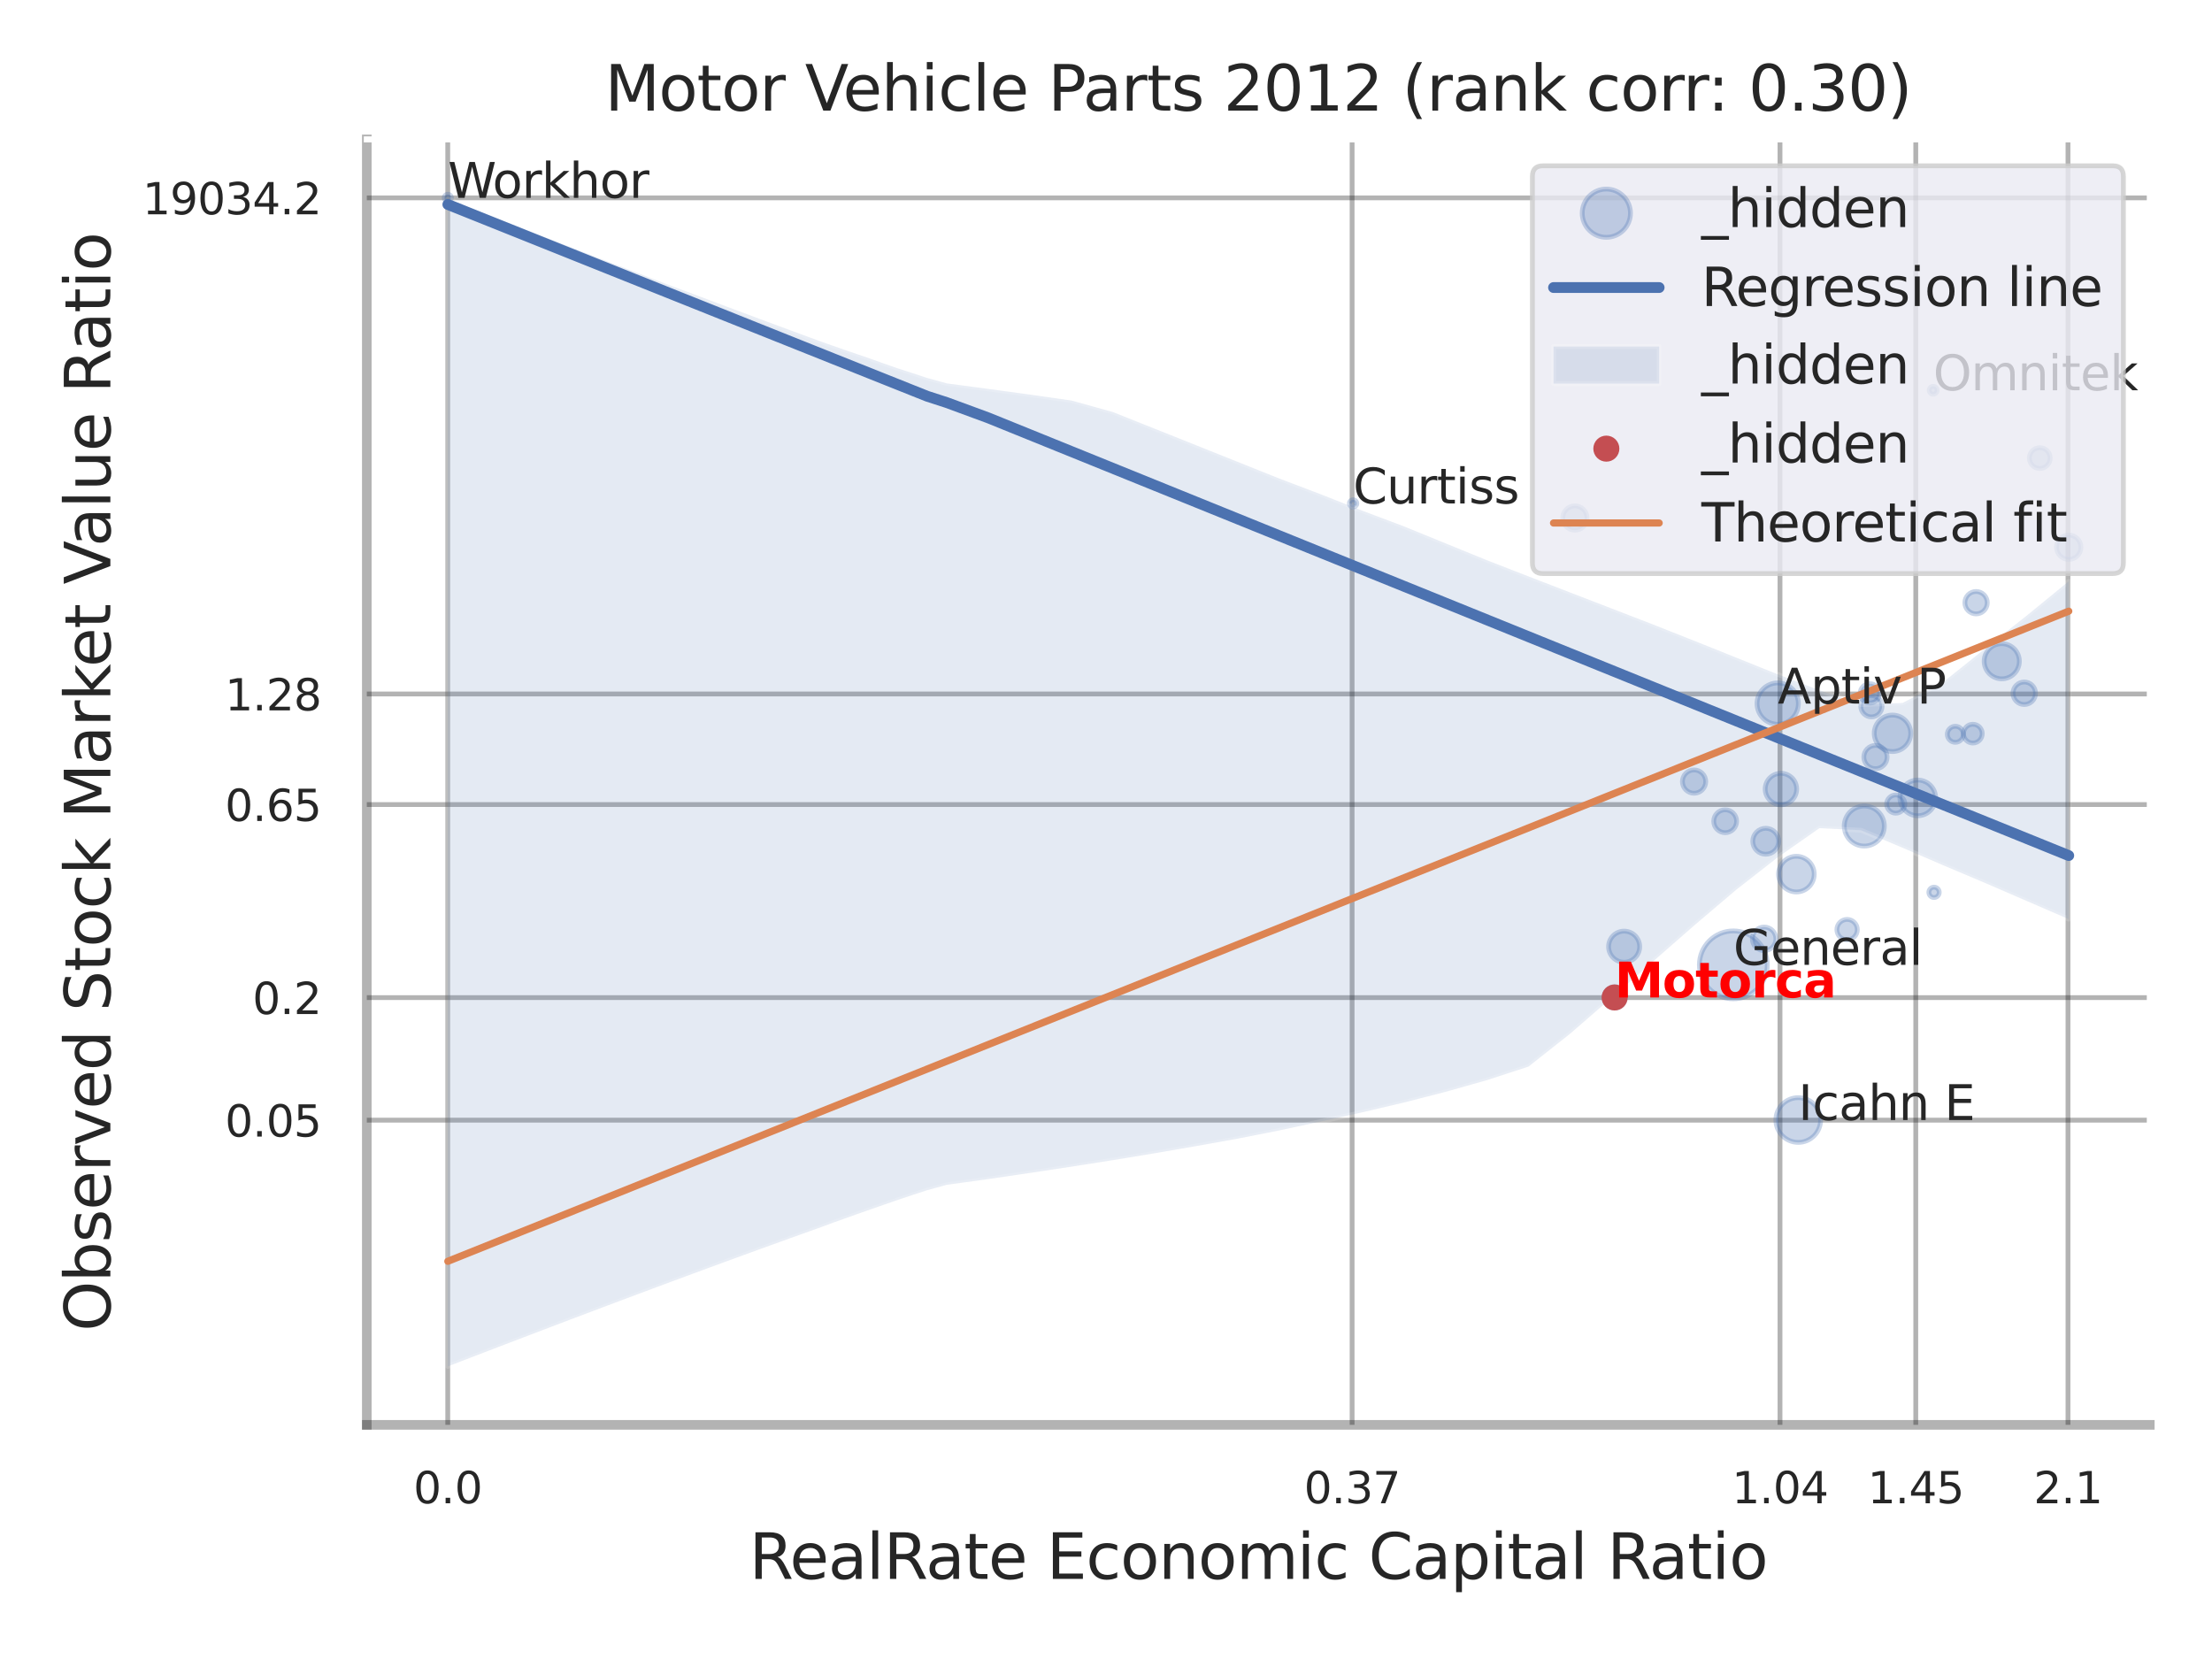
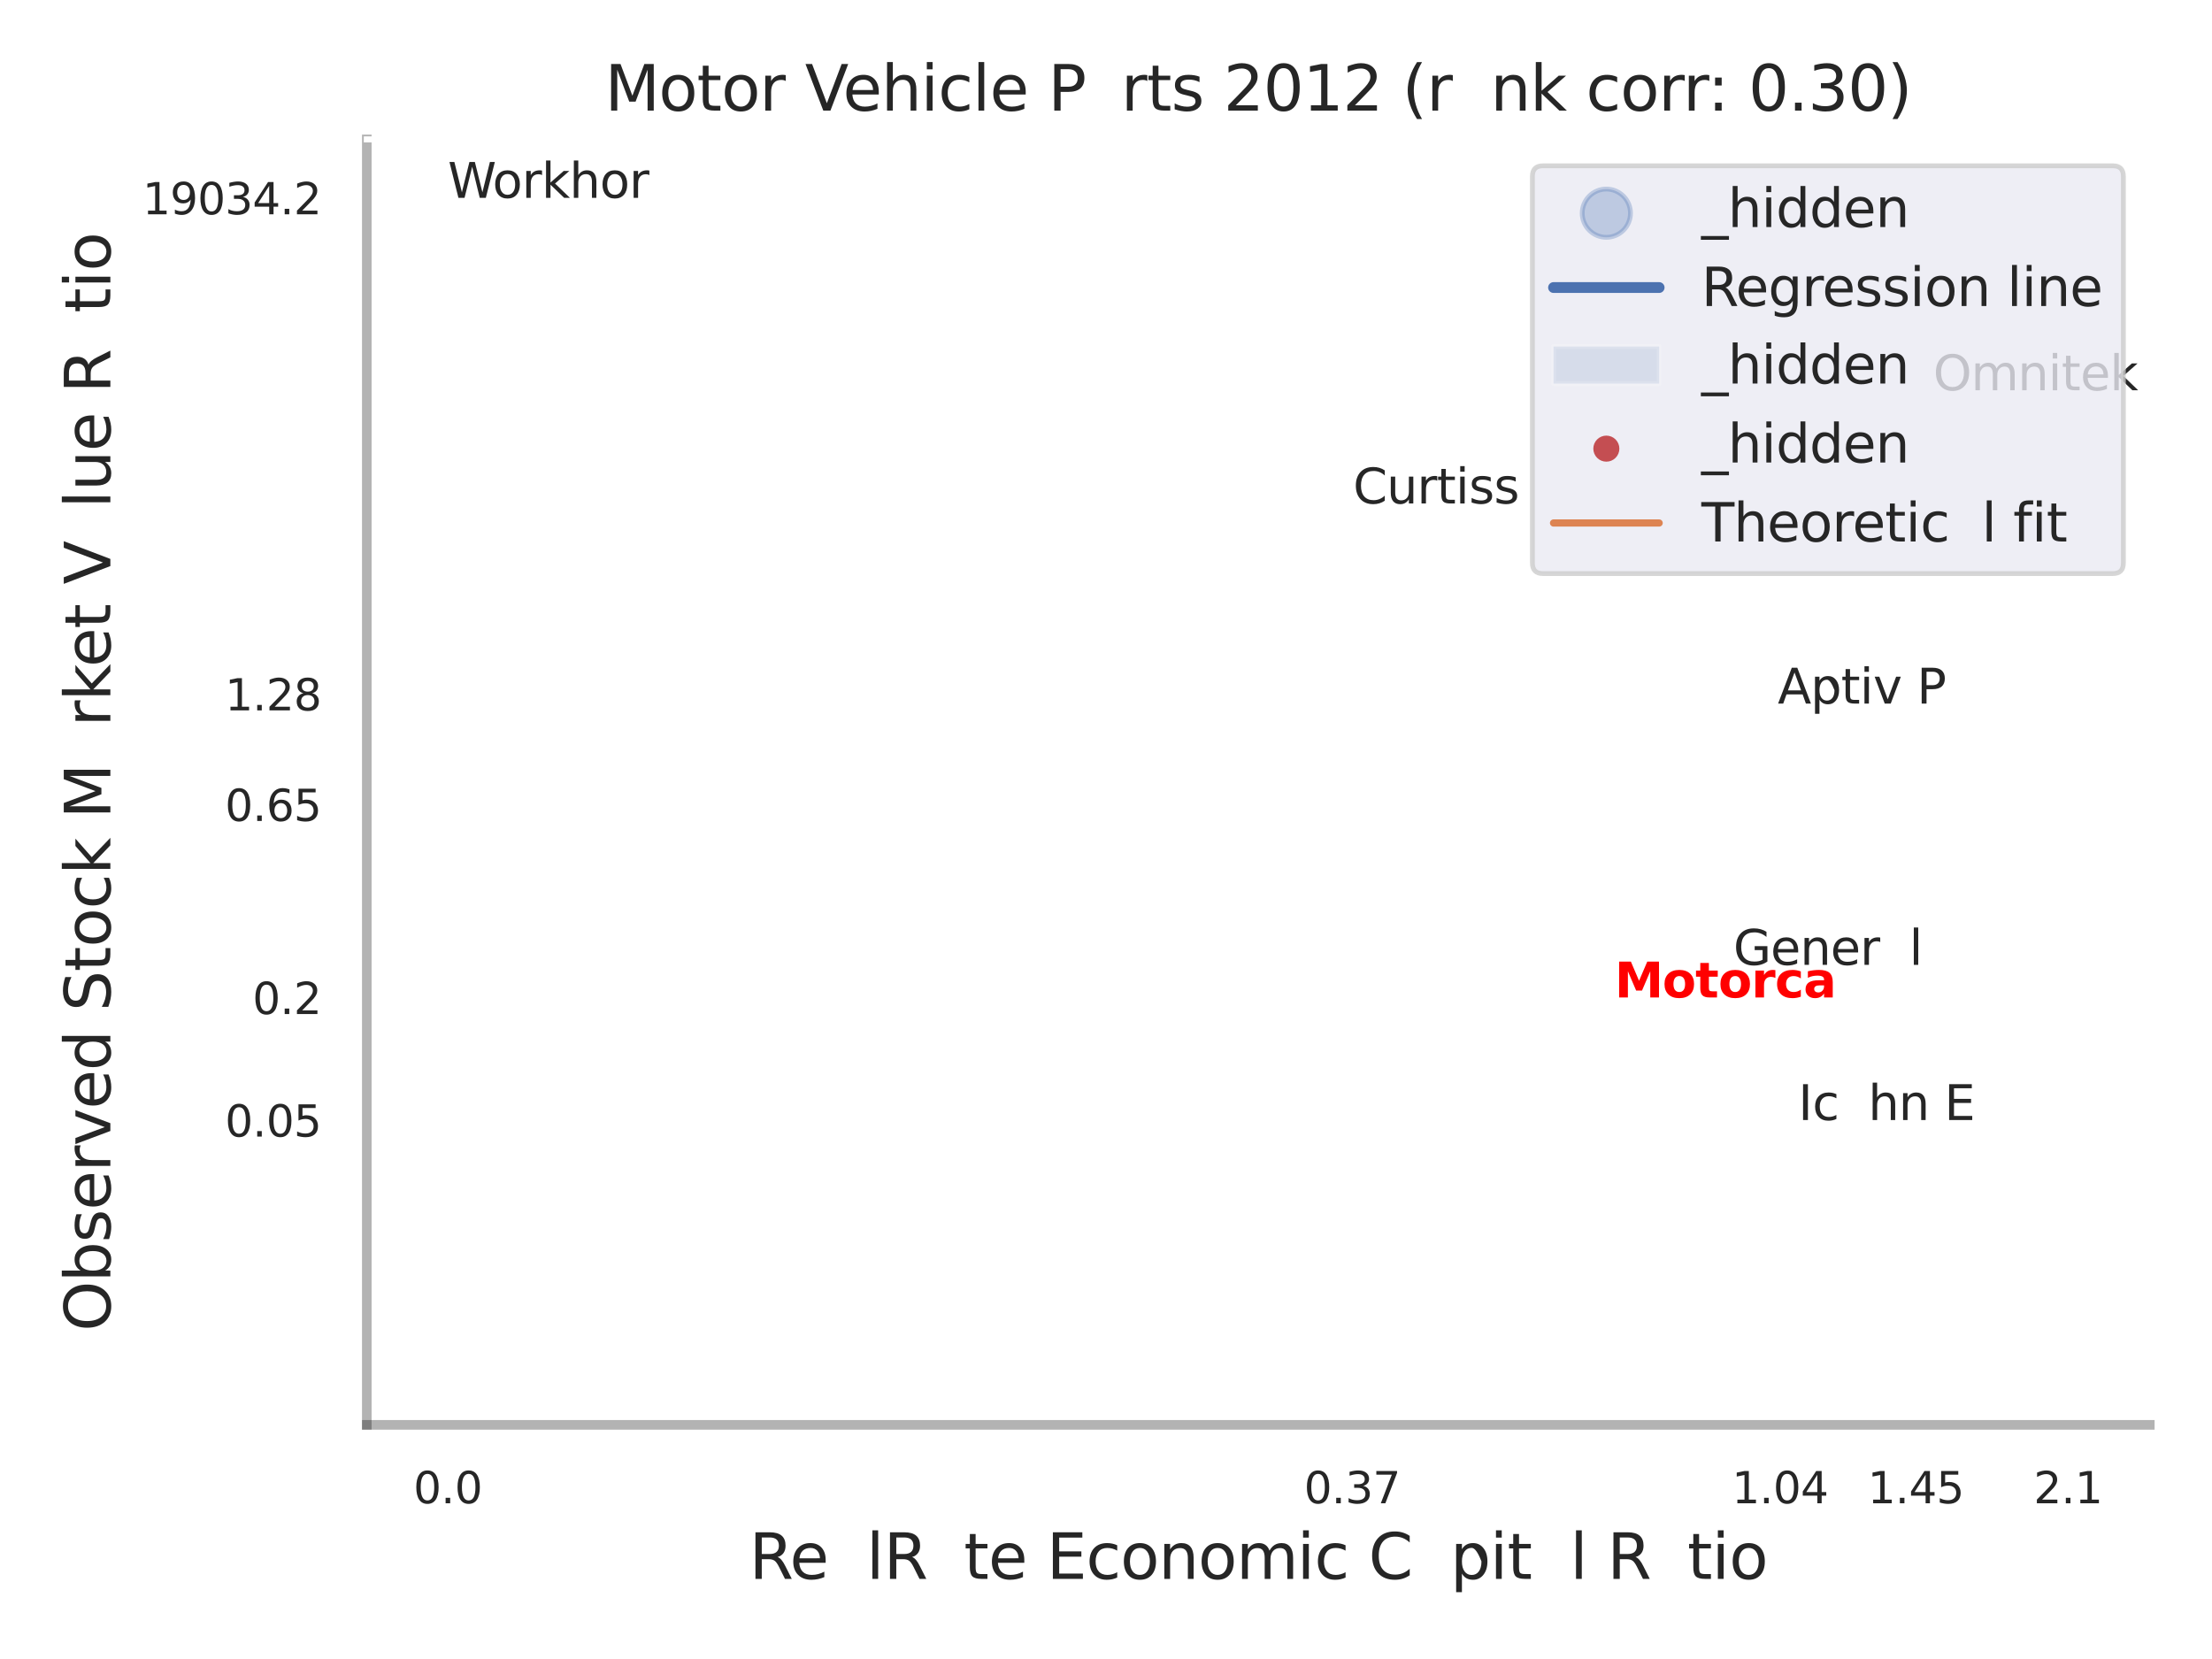
<svg xmlns="http://www.w3.org/2000/svg" xmlns:xlink="http://www.w3.org/1999/xlink" width="460.8pt" height="345.6pt" viewBox="0 0 460.8 345.6" version="1.1">
  <defs>
    <style type="text/css">*{stroke-linejoin: round; stroke-linecap: butt}</style>
  </defs>
  <g id="figure_1">
    <g id="patch_1">
      <path d="M 0 345.6  L 460.8 345.6  L 460.8 0  L 0 0  z " style="fill: #ffffff" />
    </g>
    <g id="axes_1">
      <g id="patch_2">
        <path d="M 76.41 296.82  L 447.84 296.82  L 447.84 29.04  L 76.41 29.04  z " style="fill: #ffffff" />
      </g>
      <g id="matplotlib.axis_1">
        <g id="xtick_1">
          <g id="line2d_1">
            <path d="M 93.275 296.82  L 93.275 29.04  " clip-path="url(#pf43f071ec1)" style="fill: none; stroke: #000000; stroke-opacity: 0.3; stroke-linecap: round" />
          </g>
          <g id="text_1">
            <g style="fill: #262626" transform="translate(86.118 313.159) scale(0.09 -0.09)">
              <defs>
                <path id="DejaVuSans-30" d="M 2034 4250  Q 1547 4250 1301 3770  Q 1056 3291 1056 2328  Q 1056 1369 1301 889  Q 1547 409 2034 409  Q 2525 409 2770 889  Q 3016 1369 3016 2328  Q 3016 3291 2770 3770  Q 2525 4250 2034 4250  z M 2034 4750  Q 2819 4750 3233 4129  Q 3647 3509 3647 2328  Q 3647 1150 3233 529  Q 2819 -91 2034 -91  Q 1250 -91 836 529  Q 422 1150 422 2328  Q 422 3509 836 4129  Q 1250 4750 2034 4750  z " transform="scale(0.016)" />
                <path id="DejaVuSans-2e" d="M 684 794  L 1344 794  L 1344 0  L 684 0  L 684 794  z " transform="scale(0.016)" />
              </defs>
              <use xlink:href="#DejaVuSans-30" />
              <use xlink:href="#DejaVuSans-2e" transform="translate(63.623 0)" />
              <use xlink:href="#DejaVuSans-30" transform="translate(95.41 0)" />
            </g>
          </g>
        </g>
        <g id="xtick_2">
          <g id="line2d_2">
            <path d="M 281.667 296.82  L 281.667 29.04  " clip-path="url(#pf43f071ec1)" style="fill: none; stroke: #000000; stroke-opacity: 0.3; stroke-linecap: round" />
          </g>
          <g id="text_2">
            <g style="fill: #262626" transform="translate(271.647 313.159) scale(0.09 -0.09)">
              <defs>
                <path id="DejaVuSans-33" d="M 2597 2516  Q 3050 2419 3304 2112  Q 3559 1806 3559 1356  Q 3559 666 3084 287  Q 2609 -91 1734 -91  Q 1441 -91 1130 -33  Q 819 25 488 141  L 488 750  Q 750 597 1062 519  Q 1375 441 1716 441  Q 2309 441 2620 675  Q 2931 909 2931 1356  Q 2931 1769 2642 2001  Q 2353 2234 1838 2234  L 1294 2234  L 1294 2753  L 1863 2753  Q 2328 2753 2575 2939  Q 2822 3125 2822 3475  Q 2822 3834 2567 4026  Q 2313 4219 1838 4219  Q 1578 4219 1281 4162  Q 984 4106 628 3988  L 628 4550  Q 988 4650 1302 4700  Q 1616 4750 1894 4750  Q 2613 4750 3031 4423  Q 3450 4097 3450 3541  Q 3450 3153 3228 2886  Q 3006 2619 2597 2516  z " transform="scale(0.016)" />
                <path id="DejaVuSans-37" d="M 525 4666  L 3525 4666  L 3525 4397  L 1831 0  L 1172 0  L 2766 4134  L 525 4134  L 525 4666  z " transform="scale(0.016)" />
              </defs>
              <use xlink:href="#DejaVuSans-30" />
              <use xlink:href="#DejaVuSans-2e" transform="translate(63.623 0)" />
              <use xlink:href="#DejaVuSans-33" transform="translate(95.41 0)" />
              <use xlink:href="#DejaVuSans-37" transform="translate(159.033 0)" />
            </g>
          </g>
        </g>
        <g id="xtick_3">
          <g id="line2d_3">
            <path d="M 370.804 296.82  L 370.804 29.04  " clip-path="url(#pf43f071ec1)" style="fill: none; stroke: #000000; stroke-opacity: 0.3; stroke-linecap: round" />
          </g>
          <g id="text_3">
            <g style="fill: #262626" transform="translate(360.784 313.159) scale(0.09 -0.09)">
              <defs>
                <path id="DejaVuSans-31" d="M 794 531  L 1825 531  L 1825 4091  L 703 3866  L 703 4441  L 1819 4666  L 2450 4666  L 2450 531  L 3481 531  L 3481 0  L 794 0  L 794 531  z " transform="scale(0.016)" />
                <path id="DejaVuSans-34" d="M 2419 4116  L 825 1625  L 2419 1625  L 2419 4116  z M 2253 4666  L 3047 4666  L 3047 1625  L 3713 1625  L 3713 1100  L 3047 1100  L 3047 0  L 2419 0  L 2419 1100  L 313 1100  L 313 1709  L 2253 4666  z " transform="scale(0.016)" />
              </defs>
              <use xlink:href="#DejaVuSans-31" />
              <use xlink:href="#DejaVuSans-2e" transform="translate(63.623 0)" />
              <use xlink:href="#DejaVuSans-30" transform="translate(95.41 0)" />
              <use xlink:href="#DejaVuSans-34" transform="translate(159.033 0)" />
            </g>
          </g>
        </g>
        <g id="xtick_4">
          <g id="line2d_4">
            <path d="M 399.088 296.82  L 399.088 29.04  " clip-path="url(#pf43f071ec1)" style="fill: none; stroke: #000000; stroke-opacity: 0.3; stroke-linecap: round" />
          </g>
          <g id="text_4">
            <g style="fill: #262626" transform="translate(389.068 313.159) scale(0.09 -0.09)">
              <defs>
                <path id="DejaVuSans-35" d="M 691 4666  L 3169 4666  L 3169 4134  L 1269 4134  L 1269 2991  Q 1406 3038 1543 3061  Q 1681 3084 1819 3084  Q 2600 3084 3056 2656  Q 3513 2228 3513 1497  Q 3513 744 3044 326  Q 2575 -91 1722 -91  Q 1428 -91 1123 -41  Q 819 9 494 109  L 494 744  Q 775 591 1075 516  Q 1375 441 1709 441  Q 2250 441 2565 725  Q 2881 1009 2881 1497  Q 2881 1984 2565 2268  Q 2250 2553 1709 2553  Q 1456 2553 1204 2497  Q 953 2441 691 2322  L 691 4666  z " transform="scale(0.016)" />
              </defs>
              <use xlink:href="#DejaVuSans-31" />
              <use xlink:href="#DejaVuSans-2e" transform="translate(63.623 0)" />
              <use xlink:href="#DejaVuSans-34" transform="translate(95.41 0)" />
              <use xlink:href="#DejaVuSans-35" transform="translate(159.033 0)" />
            </g>
          </g>
        </g>
        <g id="xtick_5">
          <g id="line2d_5">
            <path d="M 430.8 296.82  L 430.8 29.04  " clip-path="url(#pf43f071ec1)" style="fill: none; stroke: #000000; stroke-opacity: 0.3; stroke-linecap: round" />
          </g>
          <g id="text_5">
            <g style="fill: #262626" transform="translate(423.644 313.159) scale(0.09 -0.09)">
              <defs>
                <path id="DejaVuSans-32" d="M 1228 531  L 3431 531  L 3431 0  L 469 0  L 469 531  Q 828 903 1448 1529  Q 2069 2156 2228 2338  Q 2531 2678 2651 2914  Q 2772 3150 2772 3378  Q 2772 3750 2511 3984  Q 2250 4219 1831 4219  Q 1534 4219 1204 4116  Q 875 4013 500 3803  L 500 4441  Q 881 4594 1212 4672  Q 1544 4750 1819 4750  Q 2544 4750 2975 4387  Q 3406 4025 3406 3419  Q 3406 3131 3298 2873  Q 3191 2616 2906 2266  Q 2828 2175 2409 1742  Q 1991 1309 1228 531  z " transform="scale(0.016)" />
              </defs>
              <use xlink:href="#DejaVuSans-32" />
              <use xlink:href="#DejaVuSans-2e" transform="translate(63.623 0)" />
              <use xlink:href="#DejaVuSans-31" transform="translate(95.41 0)" />
            </g>
          </g>
        </g>
        <g id="xtick_6" />
        <g id="xtick_7" />
        <g id="text_6">
          <g style="fill: #262626" transform="translate(156.071 328.908) scale(0.13 -0.13)">
            <defs>
              <path id="DejaVuSans-52" d="M 2841 2188  Q 3044 2119 3236 1894  Q 3428 1669 3622 1275  L 4263 0  L 3584 0  L 2988 1197  Q 2756 1666 2539 1819  Q 2322 1972 1947 1972  L 1259 1972  L 1259 0  L 628 0  L 628 4666  L 2053 4666  Q 2853 4666 3247 4331  Q 3641 3997 3641 3322  Q 3641 2881 3436 2590  Q 3231 2300 2841 2188  z M 1259 4147  L 1259 2491  L 2053 2491  Q 2509 2491 2742 2702  Q 2975 2913 2975 3322  Q 2975 3731 2742 3939  Q 2509 4147 2053 4147  L 1259 4147  z " transform="scale(0.016)" />
              <path id="DejaVuSans-65" d="M 3597 1894  L 3597 1613  L 953 1613  Q 991 1019 1311 708  Q 1631 397 2203 397  Q 2534 397 2845 478  Q 3156 559 3463 722  L 3463 178  Q 3153 47 2828 -22  Q 2503 -91 2169 -91  Q 1331 -91 842 396  Q 353 884 353 1716  Q 353 2575 817 3079  Q 1281 3584 2069 3584  Q 2775 3584 3186 3129  Q 3597 2675 3597 1894  z M 3022 2063  Q 3016 2534 2758 2815  Q 2500 3097 2075 3097  Q 1594 3097 1305 2825  Q 1016 2553 972 2059  L 3022 2063  z " transform="scale(0.016)" />
-               <path id="DejaVuSans-61" d="M 2194 1759  Q 1497 1759 1228 1600  Q 959 1441 959 1056  Q 959 750 1161 570  Q 1363 391 1709 391  Q 2188 391 2477 730  Q 2766 1069 2766 1631  L 2766 1759  L 2194 1759  z M 3341 1997  L 3341 0  L 2766 0  L 2766 531  Q 2569 213 2275 61  Q 1981 -91 1556 -91  Q 1019 -91 701 211  Q 384 513 384 1019  Q 384 1609 779 1909  Q 1175 2209 1959 2209  L 2766 2209  L 2766 2266  Q 2766 2663 2505 2880  Q 2244 3097 1772 3097  Q 1472 3097 1187 3025  Q 903 2953 641 2809  L 641 3341  Q 956 3463 1253 3523  Q 1550 3584 1831 3584  Q 2591 3584 2966 3190  Q 3341 2797 3341 1997  z " transform="scale(0.016)" />
              <path id="DejaVuSans-6c" d="M 603 4863  L 1178 4863  L 1178 0  L 603 0  L 603 4863  z " transform="scale(0.016)" />
              <path id="DejaVuSans-74" d="M 1172 4494  L 1172 3500  L 2356 3500  L 2356 3053  L 1172 3053  L 1172 1153  Q 1172 725 1289 603  Q 1406 481 1766 481  L 2356 481  L 2356 0  L 1766 0  Q 1100 0 847 248  Q 594 497 594 1153  L 594 3053  L 172 3053  L 172 3500  L 594 3500  L 594 4494  L 1172 4494  z " transform="scale(0.016)" />
              <path id="DejaVuSans-20" transform="scale(0.016)" />
              <path id="DejaVuSans-45" d="M 628 4666  L 3578 4666  L 3578 4134  L 1259 4134  L 1259 2753  L 3481 2753  L 3481 2222  L 1259 2222  L 1259 531  L 3634 531  L 3634 0  L 628 0  L 628 4666  z " transform="scale(0.016)" />
              <path id="DejaVuSans-63" d="M 3122 3366  L 3122 2828  Q 2878 2963 2633 3030  Q 2388 3097 2138 3097  Q 1578 3097 1268 2742  Q 959 2388 959 1747  Q 959 1106 1268 751  Q 1578 397 2138 397  Q 2388 397 2633 464  Q 2878 531 3122 666  L 3122 134  Q 2881 22 2623 -34  Q 2366 -91 2075 -91  Q 1284 -91 818 406  Q 353 903 353 1747  Q 353 2603 823 3093  Q 1294 3584 2113 3584  Q 2378 3584 2631 3529  Q 2884 3475 3122 3366  z " transform="scale(0.016)" />
              <path id="DejaVuSans-6f" d="M 1959 3097  Q 1497 3097 1228 2736  Q 959 2375 959 1747  Q 959 1119 1226 758  Q 1494 397 1959 397  Q 2419 397 2687 759  Q 2956 1122 2956 1747  Q 2956 2369 2687 2733  Q 2419 3097 1959 3097  z M 1959 3584  Q 2709 3584 3137 3096  Q 3566 2609 3566 1747  Q 3566 888 3137 398  Q 2709 -91 1959 -91  Q 1206 -91 779 398  Q 353 888 353 1747  Q 353 2609 779 3096  Q 1206 3584 1959 3584  z " transform="scale(0.016)" />
              <path id="DejaVuSans-6e" d="M 3513 2113  L 3513 0  L 2938 0  L 2938 2094  Q 2938 2591 2744 2837  Q 2550 3084 2163 3084  Q 1697 3084 1428 2787  Q 1159 2491 1159 1978  L 1159 0  L 581 0  L 581 3500  L 1159 3500  L 1159 2956  Q 1366 3272 1645 3428  Q 1925 3584 2291 3584  Q 2894 3584 3203 3211  Q 3513 2838 3513 2113  z " transform="scale(0.016)" />
              <path id="DejaVuSans-6d" d="M 3328 2828  Q 3544 3216 3844 3400  Q 4144 3584 4550 3584  Q 5097 3584 5394 3201  Q 5691 2819 5691 2113  L 5691 0  L 5113 0  L 5113 2094  Q 5113 2597 4934 2840  Q 4756 3084 4391 3084  Q 3944 3084 3684 2787  Q 3425 2491 3425 1978  L 3425 0  L 2847 0  L 2847 2094  Q 2847 2600 2669 2842  Q 2491 3084 2119 3084  Q 1678 3084 1418 2786  Q 1159 2488 1159 1978  L 1159 0  L 581 0  L 581 3500  L 1159 3500  L 1159 2956  Q 1356 3278 1631 3431  Q 1906 3584 2284 3584  Q 2666 3584 2933 3390  Q 3200 3197 3328 2828  z " transform="scale(0.016)" />
              <path id="DejaVuSans-69" d="M 603 3500  L 1178 3500  L 1178 0  L 603 0  L 603 3500  z M 603 4863  L 1178 4863  L 1178 4134  L 603 4134  L 603 4863  z " transform="scale(0.016)" />
              <path id="DejaVuSans-43" d="M 4122 4306  L 4122 3641  Q 3803 3938 3442 4084  Q 3081 4231 2675 4231  Q 1875 4231 1450 3742  Q 1025 3253 1025 2328  Q 1025 1406 1450 917  Q 1875 428 2675 428  Q 3081 428 3442 575  Q 3803 722 4122 1019  L 4122 359  Q 3791 134 3420 21  Q 3050 -91 2638 -91  Q 1578 -91 968 557  Q 359 1206 359 2328  Q 359 3453 968 4101  Q 1578 4750 2638 4750  Q 3056 4750 3426 4639  Q 3797 4528 4122 4306  z " transform="scale(0.016)" />
-               <path id="DejaVuSans-70" d="M 1159 525  L 1159 -1331  L 581 -1331  L 581 3500  L 1159 3500  L 1159 2969  Q 1341 3281 1617 3432  Q 1894 3584 2278 3584  Q 2916 3584 3314 3078  Q 3713 2572 3713 1747  Q 3713 922 3314 415  Q 2916 -91 2278 -91  Q 1894 -91 1617 61  Q 1341 213 1159 525  z M 3116 1747  Q 3116 2381 2855 2742  Q 2594 3103 2138 3103  Q 1681 3103 1420 2742  Q 1159 2381 1159 1747  Q 1159 1113 1420 752  Q 1681 391 2138 391  Q 2594 391 2855 752  Q 3116 1113 3116 1747  z " transform="scale(0.016)" />
+               <path id="DejaVuSans-70" d="M 1159 525  L 1159 -1331  L 581 -1331  L 581 3500  L 1159 3500  L 1159 2969  Q 1341 3281 1617 3432  Q 1894 3584 2278 3584  Q 2916 3584 3314 3078  Q 3713 2572 3713 1747  Q 3713 922 3314 415  Q 2916 -91 2278 -91  Q 1894 -91 1617 61  Q 1341 213 1159 525  z M 3116 1747  Q 2594 3103 2138 3103  Q 1681 3103 1420 2742  Q 1159 2381 1159 1747  Q 1159 1113 1420 752  Q 1681 391 2138 391  Q 2594 391 2855 752  Q 3116 1113 3116 1747  z " transform="scale(0.016)" />
            </defs>
            <use xlink:href="#DejaVuSans-52" />
            <use xlink:href="#DejaVuSans-65" transform="translate(64.982 0)" />
            <use xlink:href="#DejaVuSans-61" transform="translate(126.506 0)" />
            <use xlink:href="#DejaVuSans-6c" transform="translate(187.785 0)" />
            <use xlink:href="#DejaVuSans-52" transform="translate(215.568 0)" />
            <use xlink:href="#DejaVuSans-61" transform="translate(282.801 0)" />
            <use xlink:href="#DejaVuSans-74" transform="translate(344.08 0)" />
            <use xlink:href="#DejaVuSans-65" transform="translate(383.289 0)" />
            <use xlink:href="#DejaVuSans-20" transform="translate(444.812 0)" />
            <use xlink:href="#DejaVuSans-45" transform="translate(476.6 0)" />
            <use xlink:href="#DejaVuSans-63" transform="translate(539.783 0)" />
            <use xlink:href="#DejaVuSans-6f" transform="translate(594.764 0)" />
            <use xlink:href="#DejaVuSans-6e" transform="translate(655.945 0)" />
            <use xlink:href="#DejaVuSans-6f" transform="translate(719.324 0)" />
            <use xlink:href="#DejaVuSans-6d" transform="translate(780.506 0)" />
            <use xlink:href="#DejaVuSans-69" transform="translate(877.918 0)" />
            <use xlink:href="#DejaVuSans-63" transform="translate(905.701 0)" />
            <use xlink:href="#DejaVuSans-20" transform="translate(960.682 0)" />
            <use xlink:href="#DejaVuSans-43" transform="translate(992.469 0)" />
            <use xlink:href="#DejaVuSans-61" transform="translate(1062.293 0)" />
            <use xlink:href="#DejaVuSans-70" transform="translate(1123.572 0)" />
            <use xlink:href="#DejaVuSans-69" transform="translate(1187.049 0)" />
            <use xlink:href="#DejaVuSans-74" transform="translate(1214.832 0)" />
            <use xlink:href="#DejaVuSans-61" transform="translate(1254.041 0)" />
            <use xlink:href="#DejaVuSans-6c" transform="translate(1315.32 0)" />
            <use xlink:href="#DejaVuSans-20" transform="translate(1343.104 0)" />
            <use xlink:href="#DejaVuSans-52" transform="translate(1374.891 0)" />
            <use xlink:href="#DejaVuSans-61" transform="translate(1442.123 0)" />
            <use xlink:href="#DejaVuSans-74" transform="translate(1503.402 0)" />
            <use xlink:href="#DejaVuSans-69" transform="translate(1542.611 0)" />
            <use xlink:href="#DejaVuSans-6f" transform="translate(1570.395 0)" />
          </g>
        </g>
      </g>
      <g id="matplotlib.axis_2">
        <g id="ytick_1">
          <g id="line2d_6">
            <path d="M 76.41 233.35  L 447.84 233.35  " clip-path="url(#pf43f071ec1)" style="fill: none; stroke: #000000; stroke-opacity: 0.3; stroke-linecap: round" />
          </g>
          <g id="text_7">
            <g style="fill: #262626" transform="translate(46.871 236.77) scale(0.09 -0.09)">
              <use xlink:href="#DejaVuSans-30" />
              <use xlink:href="#DejaVuSans-2e" transform="translate(63.623 0)" />
              <use xlink:href="#DejaVuSans-30" transform="translate(95.41 0)" />
              <use xlink:href="#DejaVuSans-35" transform="translate(159.033 0)" />
            </g>
          </g>
        </g>
        <g id="ytick_2">
          <g id="line2d_7">
            <path d="M 76.41 207.822  L 447.84 207.822  " clip-path="url(#pf43f071ec1)" style="fill: none; stroke: #000000; stroke-opacity: 0.3; stroke-linecap: round" />
          </g>
          <g id="text_8">
            <g style="fill: #262626" transform="translate(52.597 211.242) scale(0.09 -0.09)">
              <use xlink:href="#DejaVuSans-30" />
              <use xlink:href="#DejaVuSans-2e" transform="translate(63.623 0)" />
              <use xlink:href="#DejaVuSans-32" transform="translate(95.41 0)" />
            </g>
          </g>
        </g>
        <g id="ytick_3">
          <g id="line2d_8">
            <path d="M 76.41 167.602  L 447.84 167.602  " clip-path="url(#pf43f071ec1)" style="fill: none; stroke: #000000; stroke-opacity: 0.3; stroke-linecap: round" />
          </g>
          <g id="text_9">
            <g style="fill: #262626" transform="translate(46.871 171.021) scale(0.09 -0.09)">
              <defs>
                <path id="DejaVuSans-36" d="M 2113 2584  Q 1688 2584 1439 2293  Q 1191 2003 1191 1497  Q 1191 994 1439 701  Q 1688 409 2113 409  Q 2538 409 2786 701  Q 3034 994 3034 1497  Q 3034 2003 2786 2293  Q 2538 2584 2113 2584  z M 3366 4563  L 3366 3988  Q 3128 4100 2886 4159  Q 2644 4219 2406 4219  Q 1781 4219 1451 3797  Q 1122 3375 1075 2522  Q 1259 2794 1537 2939  Q 1816 3084 2150 3084  Q 2853 3084 3261 2657  Q 3669 2231 3669 1497  Q 3669 778 3244 343  Q 2819 -91 2113 -91  Q 1303 -91 875 529  Q 447 1150 447 2328  Q 447 3434 972 4092  Q 1497 4750 2381 4750  Q 2619 4750 2861 4703  Q 3103 4656 3366 4563  z " transform="scale(0.016)" />
              </defs>
              <use xlink:href="#DejaVuSans-30" />
              <use xlink:href="#DejaVuSans-2e" transform="translate(63.623 0)" />
              <use xlink:href="#DejaVuSans-36" transform="translate(95.41 0)" />
              <use xlink:href="#DejaVuSans-35" transform="translate(159.033 0)" />
            </g>
          </g>
        </g>
        <g id="ytick_4">
          <g id="line2d_9">
            <path d="M 76.41 144.57  L 447.84 144.57  " clip-path="url(#pf43f071ec1)" style="fill: none; stroke: #000000; stroke-opacity: 0.3; stroke-linecap: round" />
          </g>
          <g id="text_10">
            <g style="fill: #262626" transform="translate(46.871 147.989) scale(0.09 -0.09)">
              <defs>
                <path id="DejaVuSans-38" d="M 2034 2216  Q 1584 2216 1326 1975  Q 1069 1734 1069 1313  Q 1069 891 1326 650  Q 1584 409 2034 409  Q 2484 409 2743 651  Q 3003 894 3003 1313  Q 3003 1734 2745 1975  Q 2488 2216 2034 2216  z M 1403 2484  Q 997 2584 770 2862  Q 544 3141 544 3541  Q 544 4100 942 4425  Q 1341 4750 2034 4750  Q 2731 4750 3128 4425  Q 3525 4100 3525 3541  Q 3525 3141 3298 2862  Q 3072 2584 2669 2484  Q 3125 2378 3379 2068  Q 3634 1759 3634 1313  Q 3634 634 3220 271  Q 2806 -91 2034 -91  Q 1263 -91 848 271  Q 434 634 434 1313  Q 434 1759 690 2068  Q 947 2378 1403 2484  z M 1172 3481  Q 1172 3119 1398 2916  Q 1625 2713 2034 2713  Q 2441 2713 2670 2916  Q 2900 3119 2900 3481  Q 2900 3844 2670 4047  Q 2441 4250 2034 4250  Q 1625 4250 1398 4047  Q 1172 3844 1172 3481  z " transform="scale(0.016)" />
              </defs>
              <use xlink:href="#DejaVuSans-31" />
              <use xlink:href="#DejaVuSans-2e" transform="translate(63.623 0)" />
              <use xlink:href="#DejaVuSans-32" transform="translate(95.41 0)" />
              <use xlink:href="#DejaVuSans-38" transform="translate(159.033 0)" />
            </g>
          </g>
        </g>
        <g id="ytick_5">
          <g id="line2d_10">
            <path d="M 76.41 41.223  L 447.84 41.223  " clip-path="url(#pf43f071ec1)" style="fill: none; stroke: #000000; stroke-opacity: 0.3; stroke-linecap: round" />
          </g>
          <g id="text_11">
            <g style="fill: #262626" transform="translate(29.692 44.642) scale(0.09 -0.09)">
              <defs>
                <path id="DejaVuSans-39" d="M 703 97  L 703 672  Q 941 559 1184 500  Q 1428 441 1663 441  Q 2288 441 2617 861  Q 2947 1281 2994 2138  Q 2813 1869 2534 1725  Q 2256 1581 1919 1581  Q 1219 1581 811 2004  Q 403 2428 403 3163  Q 403 3881 828 4315  Q 1253 4750 1959 4750  Q 2769 4750 3195 4129  Q 3622 3509 3622 2328  Q 3622 1225 3098 567  Q 2575 -91 1691 -91  Q 1453 -91 1209 -44  Q 966 3 703 97  z M 1959 2075  Q 2384 2075 2632 2365  Q 2881 2656 2881 3163  Q 2881 3666 2632 3958  Q 2384 4250 1959 4250  Q 1534 4250 1286 3958  Q 1038 3666 1038 3163  Q 1038 2656 1286 2365  Q 1534 2075 1959 2075  z " transform="scale(0.016)" />
              </defs>
              <use xlink:href="#DejaVuSans-31" />
              <use xlink:href="#DejaVuSans-39" transform="translate(63.623 0)" />
              <use xlink:href="#DejaVuSans-30" transform="translate(127.246 0)" />
              <use xlink:href="#DejaVuSans-33" transform="translate(190.869 0)" />
              <use xlink:href="#DejaVuSans-34" transform="translate(254.492 0)" />
              <use xlink:href="#DejaVuSans-2e" transform="translate(318.115 0)" />
              <use xlink:href="#DejaVuSans-32" transform="translate(349.902 0)" />
            </g>
          </g>
        </g>
        <g id="ytick_6" />
        <g id="ytick_7" />
        <g id="ytick_8" />
        <g id="ytick_9" />
        <g id="ytick_10" />
        <g id="text_12">
          <g style="fill: #262626" transform="translate(22.989 277.332) rotate(-90) scale(0.13 -0.13)">
            <defs>
              <path id="DejaVuSans-4f" d="M 2522 4238  Q 1834 4238 1429 3725  Q 1025 3213 1025 2328  Q 1025 1447 1429 934  Q 1834 422 2522 422  Q 3209 422 3611 934  Q 4013 1447 4013 2328  Q 4013 3213 3611 3725  Q 3209 4238 2522 4238  z M 2522 4750  Q 3503 4750 4090 4092  Q 4678 3434 4678 2328  Q 4678 1225 4090 567  Q 3503 -91 2522 -91  Q 1538 -91 948 565  Q 359 1222 359 2328  Q 359 3434 948 4092  Q 1538 4750 2522 4750  z " transform="scale(0.016)" />
              <path id="DejaVuSans-62" d="M 3116 1747  Q 3116 2381 2855 2742  Q 2594 3103 2138 3103  Q 1681 3103 1420 2742  Q 1159 2381 1159 1747  Q 1159 1113 1420 752  Q 1681 391 2138 391  Q 2594 391 2855 752  Q 3116 1113 3116 1747  z M 1159 2969  Q 1341 3281 1617 3432  Q 1894 3584 2278 3584  Q 2916 3584 3314 3078  Q 3713 2572 3713 1747  Q 3713 922 3314 415  Q 2916 -91 2278 -91  Q 1894 -91 1617 61  Q 1341 213 1159 525  L 1159 0  L 581 0  L 581 4863  L 1159 4863  L 1159 2969  z " transform="scale(0.016)" />
              <path id="DejaVuSans-73" d="M 2834 3397  L 2834 2853  Q 2591 2978 2328 3040  Q 2066 3103 1784 3103  Q 1356 3103 1142 2972  Q 928 2841 928 2578  Q 928 2378 1081 2264  Q 1234 2150 1697 2047  L 1894 2003  Q 2506 1872 2764 1633  Q 3022 1394 3022 966  Q 3022 478 2636 193  Q 2250 -91 1575 -91  Q 1294 -91 989 -36  Q 684 19 347 128  L 347 722  Q 666 556 975 473  Q 1284 391 1588 391  Q 1994 391 2212 530  Q 2431 669 2431 922  Q 2431 1156 2273 1281  Q 2116 1406 1581 1522  L 1381 1569  Q 847 1681 609 1914  Q 372 2147 372 2553  Q 372 3047 722 3315  Q 1072 3584 1716 3584  Q 2034 3584 2315 3537  Q 2597 3491 2834 3397  z " transform="scale(0.016)" />
              <path id="DejaVuSans-72" d="M 2631 2963  Q 2534 3019 2420 3045  Q 2306 3072 2169 3072  Q 1681 3072 1420 2755  Q 1159 2438 1159 1844  L 1159 0  L 581 0  L 581 3500  L 1159 3500  L 1159 2956  Q 1341 3275 1631 3429  Q 1922 3584 2338 3584  Q 2397 3584 2469 3576  Q 2541 3569 2628 3553  L 2631 2963  z " transform="scale(0.016)" />
              <path id="DejaVuSans-76" d="M 191 3500  L 800 3500  L 1894 563  L 2988 3500  L 3597 3500  L 2284 0  L 1503 0  L 191 3500  z " transform="scale(0.016)" />
              <path id="DejaVuSans-64" d="M 2906 2969  L 2906 4863  L 3481 4863  L 3481 0  L 2906 0  L 2906 525  Q 2725 213 2448 61  Q 2172 -91 1784 -91  Q 1150 -91 751 415  Q 353 922 353 1747  Q 353 2572 751 3078  Q 1150 3584 1784 3584  Q 2172 3584 2448 3432  Q 2725 3281 2906 2969  z M 947 1747  Q 947 1113 1208 752  Q 1469 391 1925 391  Q 2381 391 2643 752  Q 2906 1113 2906 1747  Q 2906 2381 2643 2742  Q 2381 3103 1925 3103  Q 1469 3103 1208 2742  Q 947 2381 947 1747  z " transform="scale(0.016)" />
              <path id="DejaVuSans-53" d="M 3425 4513  L 3425 3897  Q 3066 4069 2747 4153  Q 2428 4238 2131 4238  Q 1616 4238 1336 4038  Q 1056 3838 1056 3469  Q 1056 3159 1242 3001  Q 1428 2844 1947 2747  L 2328 2669  Q 3034 2534 3370 2195  Q 3706 1856 3706 1288  Q 3706 609 3251 259  Q 2797 -91 1919 -91  Q 1588 -91 1214 -16  Q 841 59 441 206  L 441 856  Q 825 641 1194 531  Q 1563 422 1919 422  Q 2459 422 2753 634  Q 3047 847 3047 1241  Q 3047 1584 2836 1778  Q 2625 1972 2144 2069  L 1759 2144  Q 1053 2284 737 2584  Q 422 2884 422 3419  Q 422 4038 858 4394  Q 1294 4750 2059 4750  Q 2388 4750 2728 4690  Q 3069 4631 3425 4513  z " transform="scale(0.016)" />
              <path id="DejaVuSans-6b" d="M 581 4863  L 1159 4863  L 1159 1991  L 2875 3500  L 3609 3500  L 1753 1863  L 3688 0  L 2938 0  L 1159 1709  L 1159 0  L 581 0  L 581 4863  z " transform="scale(0.016)" />
              <path id="DejaVuSans-4d" d="M 628 4666  L 1569 4666  L 2759 1491  L 3956 4666  L 4897 4666  L 4897 0  L 4281 0  L 4281 4097  L 3078 897  L 2444 897  L 1241 4097  L 1241 0  L 628 0  L 628 4666  z " transform="scale(0.016)" />
              <path id="DejaVuSans-56" d="M 1831 0  L 50 4666  L 709 4666  L 2188 738  L 3669 4666  L 4325 4666  L 2547 0  L 1831 0  z " transform="scale(0.016)" />
              <path id="DejaVuSans-75" d="M 544 1381  L 544 3500  L 1119 3500  L 1119 1403  Q 1119 906 1312 657  Q 1506 409 1894 409  Q 2359 409 2629 706  Q 2900 1003 2900 1516  L 2900 3500  L 3475 3500  L 3475 0  L 2900 0  L 2900 538  Q 2691 219 2414 64  Q 2138 -91 1772 -91  Q 1169 -91 856 284  Q 544 659 544 1381  z M 1991 3584  L 1991 3584  z " transform="scale(0.016)" />
            </defs>
            <use xlink:href="#DejaVuSans-4f" />
            <use xlink:href="#DejaVuSans-62" transform="translate(78.711 0)" />
            <use xlink:href="#DejaVuSans-73" transform="translate(142.188 0)" />
            <use xlink:href="#DejaVuSans-65" transform="translate(194.287 0)" />
            <use xlink:href="#DejaVuSans-72" transform="translate(255.811 0)" />
            <use xlink:href="#DejaVuSans-76" transform="translate(296.924 0)" />
            <use xlink:href="#DejaVuSans-65" transform="translate(356.104 0)" />
            <use xlink:href="#DejaVuSans-64" transform="translate(417.627 0)" />
            <use xlink:href="#DejaVuSans-20" transform="translate(481.104 0)" />
            <use xlink:href="#DejaVuSans-53" transform="translate(512.891 0)" />
            <use xlink:href="#DejaVuSans-74" transform="translate(576.367 0)" />
            <use xlink:href="#DejaVuSans-6f" transform="translate(615.576 0)" />
            <use xlink:href="#DejaVuSans-63" transform="translate(676.758 0)" />
            <use xlink:href="#DejaVuSans-6b" transform="translate(731.738 0)" />
            <use xlink:href="#DejaVuSans-20" transform="translate(789.648 0)" />
            <use xlink:href="#DejaVuSans-4d" transform="translate(821.436 0)" />
            <use xlink:href="#DejaVuSans-61" transform="translate(907.715 0)" />
            <use xlink:href="#DejaVuSans-72" transform="translate(968.994 0)" />
            <use xlink:href="#DejaVuSans-6b" transform="translate(1010.107 0)" />
            <use xlink:href="#DejaVuSans-65" transform="translate(1064.393 0)" />
            <use xlink:href="#DejaVuSans-74" transform="translate(1125.916 0)" />
            <use xlink:href="#DejaVuSans-20" transform="translate(1165.125 0)" />
            <use xlink:href="#DejaVuSans-56" transform="translate(1196.912 0)" />
            <use xlink:href="#DejaVuSans-61" transform="translate(1257.57 0)" />
            <use xlink:href="#DejaVuSans-6c" transform="translate(1318.85 0)" />
            <use xlink:href="#DejaVuSans-75" transform="translate(1346.633 0)" />
            <use xlink:href="#DejaVuSans-65" transform="translate(1410.012 0)" />
            <use xlink:href="#DejaVuSans-20" transform="translate(1471.535 0)" />
            <use xlink:href="#DejaVuSans-52" transform="translate(1503.322 0)" />
            <use xlink:href="#DejaVuSans-61" transform="translate(1570.555 0)" />
            <use xlink:href="#DejaVuSans-74" transform="translate(1631.834 0)" />
            <use xlink:href="#DejaVuSans-69" transform="translate(1671.043 0)" />
            <use xlink:href="#DejaVuSans-6f" transform="translate(1698.826 0)" />
          </g>
        </g>
      </g>
      <g id="PathCollection_1">
        <path d="M 374.219 185.811  C 375.204 185.811 376.149 185.42 376.846 184.723  C 377.542 184.027 377.934 183.082 377.934 182.097  C 377.934 181.112 377.542 180.167 376.846 179.47  C 376.149 178.774 375.204 178.383 374.219 178.383  C 373.234 178.383 372.289 178.774 371.593 179.47  C 370.896 180.167 370.505 181.112 370.505 182.097  C 370.505 183.082 370.896 184.027 371.593 184.723  C 372.289 185.42 373.234 185.811 374.219 185.811  z " clip-path="url(#pf43f071ec1)" style="fill: #4c72b0; fill-opacity: 0.3; stroke: #4c72b0; stroke-opacity: 0.3" />
        <path d="M 367.837 177.952  C 368.555 177.952 369.243 177.667 369.75 177.16  C 370.257 176.652 370.542 175.964 370.542 175.247  C 370.542 174.53 370.257 173.842 369.75 173.334  C 369.243 172.827 368.555 172.542 367.837 172.542  C 367.12 172.542 366.432 172.827 365.925 173.334  C 365.417 173.842 365.132 174.53 365.132 175.247  C 365.132 175.964 365.417 176.652 365.925 177.16  C 366.432 177.667 367.12 177.952 367.837 177.952  z " clip-path="url(#pf43f071ec1)" style="fill: #4c72b0; fill-opacity: 0.3; stroke: #4c72b0; stroke-opacity: 0.3" />
        <path d="M 389.526 146.461  C 390.061 146.461 390.574 146.249 390.953 145.87  C 391.331 145.492 391.544 144.979 391.544 144.444  C 391.544 143.909 391.331 143.395 390.953 143.017  C 390.574 142.639 390.061 142.426 389.526 142.426  C 388.991 142.426 388.478 142.639 388.099 143.017  C 387.721 143.395 387.508 143.909 387.508 144.444  C 387.508 144.979 387.721 145.492 388.099 145.87  C 388.478 146.249 388.991 146.461 389.526 146.461  z " clip-path="url(#pf43f071ec1)" style="fill: #4c72b0; fill-opacity: 0.3; stroke: #4c72b0; stroke-opacity: 0.3" />
        <path d="M 390.698 160.133  C 391.341 160.133 391.959 159.877 392.414 159.422  C 392.869 158.967 393.125 158.349 393.125 157.705  C 393.125 157.062 392.869 156.444 392.414 155.989  C 391.959 155.534 391.341 155.278 390.698 155.278  C 390.054 155.278 389.436 155.534 388.981 155.989  C 388.526 156.444 388.27 157.062 388.27 157.705  C 388.27 158.349 388.526 158.967 388.981 159.422  C 389.436 159.877 390.054 160.133 390.698 160.133  z " clip-path="url(#pf43f071ec1)" style="fill: #4c72b0; fill-opacity: 0.3; stroke: #4c72b0; stroke-opacity: 0.3" />
        <path d="M 421.69 146.765  C 422.312 146.765 422.909 146.518 423.35 146.077  C 423.79 145.637 424.037 145.04 424.037 144.418  C 424.037 143.795 423.79 143.198 423.35 142.758  C 422.909 142.318 422.312 142.071 421.69 142.071  C 421.068 142.071 420.47 142.318 420.03 142.758  C 419.59 143.198 419.343 143.795 419.343 144.418  C 419.343 145.04 419.59 145.637 420.03 146.077  C 420.47 146.518 421.068 146.765 421.69 146.765  z " clip-path="url(#pf43f071ec1)" style="fill: #4c72b0; fill-opacity: 0.3; stroke: #4c72b0; stroke-opacity: 0.3" />
        <path d="M 352.907 165.249  C 353.551 165.249 354.169 164.993 354.625 164.538  C 355.081 164.082 355.337 163.464 355.337 162.82  C 355.337 162.175 355.081 161.557 354.625 161.101  C 354.169 160.646 353.551 160.39 352.907 160.39  C 352.262 160.39 351.644 160.646 351.189 161.101  C 350.733 161.557 350.477 162.175 350.477 162.82  C 350.477 163.464 350.733 164.082 351.189 164.538  C 351.644 164.993 352.262 165.249 352.907 165.249  z " clip-path="url(#pf43f071ec1)" style="fill: #4c72b0; fill-opacity: 0.3; stroke: #4c72b0; stroke-opacity: 0.3" />
        <path d="M 430.957 116.54  C 431.632 116.54 432.279 116.272 432.756 115.795  C 433.233 115.318 433.501 114.67 433.501 113.996  C 433.501 113.321 433.233 112.674 432.756 112.197  C 432.279 111.719 431.632 111.451 430.957 111.451  C 430.282 111.451 429.635 111.719 429.158 112.197  C 428.681 112.674 428.413 113.321 428.413 113.996  C 428.413 114.67 428.681 115.318 429.158 115.795  C 429.635 116.272 430.282 116.54 430.957 116.54  z " clip-path="url(#pf43f071ec1)" style="fill: #4c72b0; fill-opacity: 0.3; stroke: #4c72b0; stroke-opacity: 0.3" />
        <path d="M 407.329 154.639  C 407.773 154.639 408.198 154.463 408.512 154.149  C 408.825 153.836 409.001 153.41 409.001 152.967  C 409.001 152.523 408.825 152.098 408.512 151.785  C 408.198 151.471 407.773 151.295 407.329 151.295  C 406.886 151.295 406.461 151.471 406.147 151.785  C 405.834 152.098 405.658 152.523 405.658 152.967  C 405.658 153.41 405.834 153.836 406.147 154.149  C 406.461 154.463 406.886 154.639 407.329 154.639  z " clip-path="url(#pf43f071ec1)" style="fill: #4c72b0; fill-opacity: 0.3; stroke: #4c72b0; stroke-opacity: 0.3" />
-         <path d="M 411.653 127.888  C 412.272 127.888 412.866 127.642 413.304 127.204  C 413.742 126.766 413.988 126.172 413.988 125.552  C 413.988 124.933 413.742 124.339 413.304 123.901  C 412.866 123.463 412.272 123.217 411.653 123.217  C 411.033 123.217 410.439 123.463 410.001 123.901  C 409.563 124.339 409.317 124.933 409.317 125.552  C 409.317 126.172 409.563 126.766 410.001 127.204  C 410.439 127.642 411.033 127.888 411.653 127.888  z " clip-path="url(#pf43f071ec1)" style="fill: #4c72b0; fill-opacity: 0.3; stroke: #4c72b0; stroke-opacity: 0.3" />
        <path d="M 399.509 169.936  C 400.495 169.936 401.441 169.544 402.138 168.847  C 402.836 168.15 403.227 167.204 403.227 166.218  C 403.227 165.232 402.836 164.287 402.138 163.589  C 401.441 162.892 400.495 162.5 399.509 162.5  C 398.523 162.5 397.578 162.892 396.88 163.589  C 396.183 164.287 395.792 165.232 395.792 166.218  C 395.792 167.204 396.183 168.15 396.88 168.847  C 397.578 169.544 398.523 169.936 399.509 169.936  z " clip-path="url(#pf43f071ec1)" style="fill: #4c72b0; fill-opacity: 0.3; stroke: #4c72b0; stroke-opacity: 0.3" />
        <path d="M 417.006 141.415  C 417.978 141.415 418.911 141.029 419.598 140.341  C 420.285 139.654 420.672 138.721 420.672 137.749  C 420.672 136.777 420.285 135.845 419.598 135.157  C 418.911 134.47 417.978 134.083 417.006 134.083  C 416.034 134.083 415.101 134.47 414.414 135.157  C 413.727 135.845 413.34 136.777 413.34 137.749  C 413.34 138.721 413.727 139.654 414.414 140.341  C 415.101 141.029 416.034 141.415 417.006 141.415  z " clip-path="url(#pf43f071ec1)" style="fill: #4c72b0; fill-opacity: 0.3; stroke: #4c72b0; stroke-opacity: 0.3" />
        <path d="M 374.608 237.979  C 375.844 237.979 377.029 237.488 377.902 236.614  C 378.776 235.741 379.267 234.556 379.267 233.32  C 379.267 232.085 378.776 230.9 377.902 230.026  C 377.029 229.153 375.844 228.662 374.608 228.662  C 373.373 228.662 372.188 229.153 371.314 230.026  C 370.441 230.9 369.95 232.085 369.95 233.32  C 369.95 234.556 370.441 235.741 371.314 236.614  C 372.188 237.488 373.373 237.979 374.608 237.979  z " clip-path="url(#pf43f071ec1)" style="fill: #4c72b0; fill-opacity: 0.3; stroke: #4c72b0; stroke-opacity: 0.3" />
        <path d="M 388.364 176.254  C 389.471 176.254 390.533 175.815 391.315 175.032  C 392.098 174.249 392.538 173.187 392.538 172.08  C 392.538 170.973 392.098 169.911 391.315 169.129  C 390.533 168.346 389.471 167.906 388.364 167.906  C 387.257 167.906 386.195 168.346 385.412 169.129  C 384.629 169.911 384.19 170.973 384.19 172.08  C 384.19 173.187 384.629 174.249 385.412 175.032  C 386.195 175.815 387.257 176.254 388.364 176.254  z " clip-path="url(#pf43f071ec1)" style="fill: #4c72b0; fill-opacity: 0.3; stroke: #4c72b0; stroke-opacity: 0.3" />
        <path d="M 424.923 97.6  C 425.499 97.6 426.051 97.372 426.458 96.964  C 426.865 96.557 427.094 96.005 427.094 95.43  C 427.094 94.854 426.865 94.302 426.458 93.895  C 426.051 93.488 425.499 93.259 424.923 93.259  C 424.347 93.259 423.795 93.488 423.388 93.895  C 422.981 94.302 422.752 94.854 422.752 95.43  C 422.752 96.005 422.981 96.557 423.388 96.964  C 423.795 97.372 424.347 97.6 424.923 97.6  z " clip-path="url(#pf43f071ec1)" style="fill: #4c72b0; fill-opacity: 0.3; stroke: #4c72b0; stroke-opacity: 0.3" />
        <path d="M 389.852 149.346  C 390.44 149.346 391.005 149.112 391.421 148.696  C 391.838 148.279 392.072 147.715 392.072 147.126  C 392.072 146.537 391.838 145.973 391.421 145.556  C 391.005 145.14 390.44 144.906 389.852 144.906  C 389.263 144.906 388.698 145.14 388.282 145.556  C 387.866 145.973 387.632 146.537 387.632 147.126  C 387.632 147.715 387.866 148.279 388.282 148.696  C 388.698 149.112 389.263 149.346 389.852 149.346  z " clip-path="url(#pf43f071ec1)" style="fill: #4c72b0; fill-opacity: 0.3; stroke: #4c72b0; stroke-opacity: 0.3" />
        <path d="M 336.355 210.003  C 336.942 210.003 337.505 209.77 337.92 209.355  C 338.336 208.94 338.569 208.376 338.569 207.789  C 338.569 207.202 338.336 206.639 337.92 206.223  C 337.505 205.808 336.942 205.575 336.355 205.575  C 335.768 205.575 335.204 205.808 334.789 206.223  C 334.374 206.639 334.141 207.202 334.141 207.789  C 334.141 208.376 334.374 208.94 334.789 209.355  C 335.204 209.77 335.768 210.003 336.355 210.003  z " clip-path="url(#pf43f071ec1)" style="fill: #4c72b0; fill-opacity: 0.3; stroke: #4c72b0; stroke-opacity: 0.3" />
        <path d="M 410.983 154.79  C 411.502 154.79 412 154.584 412.367 154.217  C 412.734 153.85 412.941 153.352 412.941 152.832  C 412.941 152.313 412.734 151.815 412.367 151.448  C 412 151.081 411.502 150.875 410.983 150.875  C 410.464 150.875 409.966 151.081 409.599 151.448  C 409.232 151.815 409.026 152.313 409.026 152.832  C 409.026 153.352 409.232 153.85 409.599 154.217  C 409.966 154.584 410.464 154.79 410.983 154.79  z " clip-path="url(#pf43f071ec1)" style="fill: #4c72b0; fill-opacity: 0.3; stroke: #4c72b0; stroke-opacity: 0.3" />
        <path d="M 394.921 169.401  C 395.423 169.401 395.906 169.201 396.262 168.846  C 396.617 168.49 396.817 168.008 396.817 167.505  C 396.817 167.002 396.617 166.519 396.262 166.164  C 395.906 165.808 395.423 165.608 394.921 165.608  C 394.418 165.608 393.935 165.808 393.58 166.164  C 393.224 166.519 393.024 167.002 393.024 167.505  C 393.024 168.008 393.224 168.49 393.58 168.846  C 393.935 169.201 394.418 169.401 394.921 169.401  z " clip-path="url(#pf43f071ec1)" style="fill: #4c72b0; fill-opacity: 0.3; stroke: #4c72b0; stroke-opacity: 0.3" />
        <path d="M 394.238 156.561  C 395.246 156.561 396.213 156.161 396.925 155.448  C 397.638 154.736 398.038 153.769 398.038 152.761  C 398.038 151.754 397.638 150.787 396.925 150.074  C 396.213 149.362 395.246 148.961 394.238 148.961  C 393.231 148.961 392.264 149.362 391.551 150.074  C 390.839 150.787 390.438 151.754 390.438 152.761  C 390.438 153.769 390.839 154.736 391.551 155.448  C 392.264 156.161 393.231 156.561 394.238 156.561  z " clip-path="url(#pf43f071ec1)" style="fill: #4c72b0; fill-opacity: 0.3; stroke: #4c72b0; stroke-opacity: 0.3" />
        <path d="M 367.504 198.033  C 368.155 198.033 368.78 197.774 369.241 197.314  C 369.701 196.853 369.96 196.228 369.96 195.577  C 369.96 194.926 369.701 194.301 369.241 193.84  C 368.78 193.38 368.155 193.121 367.504 193.121  C 366.853 193.121 366.228 193.38 365.767 193.84  C 365.307 194.301 365.048 194.926 365.048 195.577  C 365.048 196.228 365.307 196.853 365.767 197.314  C 366.228 197.774 366.853 198.033 367.504 198.033  z " clip-path="url(#pf43f071ec1)" style="fill: #4c72b0; fill-opacity: 0.3; stroke: #4c72b0; stroke-opacity: 0.3" />
        <path d="M 338.336 200.447  C 339.195 200.447 340.019 200.106 340.626 199.499  C 341.233 198.892 341.574 198.068 341.574 197.21  C 341.574 196.351 341.233 195.528 340.626 194.92  C 340.019 194.313 339.195 193.972 338.336 193.972  C 337.478 193.972 336.654 194.313 336.047 194.92  C 335.44 195.528 335.099 196.351 335.099 197.21  C 335.099 198.068 335.44 198.892 336.047 199.499  C 336.654 200.106 337.478 200.447 338.336 200.447  z " clip-path="url(#pf43f071ec1)" style="fill: #4c72b0; fill-opacity: 0.3; stroke: #4c72b0; stroke-opacity: 0.3" />
        <path d="M 384.785 195.789  C 385.35 195.789 385.892 195.565 386.291 195.165  C 386.69 194.766 386.915 194.224 386.915 193.66  C 386.915 193.095 386.69 192.553 386.291 192.154  C 385.892 191.755 385.35 191.53 384.785 191.53  C 384.221 191.53 383.679 191.755 383.28 192.154  C 382.881 192.553 382.656 193.095 382.656 193.66  C 382.656 194.224 382.881 194.766 383.28 195.165  C 383.679 195.565 384.221 195.789 384.785 195.789  z " clip-path="url(#pf43f071ec1)" style="fill: #4c72b0; fill-opacity: 0.3; stroke: #4c72b0; stroke-opacity: 0.3" />
-         <path d="M 359.386 173.464  C 360.018 173.464 360.625 173.213 361.073 172.765  C 361.52 172.318 361.771 171.711 361.771 171.078  C 361.771 170.445 361.52 169.839 361.073 169.391  C 360.625 168.944 360.018 168.692 359.386 168.692  C 358.753 168.692 358.146 168.944 357.699 169.391  C 357.251 169.839 357 170.445 357 171.078  C 357 171.711 357.251 172.318 357.699 172.765  C 358.146 173.213 358.753 173.464 359.386 173.464  z " clip-path="url(#pf43f071ec1)" style="fill: #4c72b0; fill-opacity: 0.3; stroke: #4c72b0; stroke-opacity: 0.3" />
        <path d="M 328.079 110.44  C 328.75 110.44 329.393 110.173 329.868 109.699  C 330.342 109.224 330.609 108.581 330.609 107.91  C 330.609 107.239 330.342 106.595 329.868 106.12  C 329.393 105.646 328.75 105.379 328.079 105.379  C 327.408 105.379 326.764 105.646 326.29 106.12  C 325.815 106.595 325.548 107.239 325.548 107.91  C 325.548 108.581 325.815 109.224 326.29 109.699  C 326.764 110.173 327.408 110.44 328.079 110.44  z " clip-path="url(#pf43f071ec1)" style="fill: #4c72b0; fill-opacity: 0.3; stroke: #4c72b0; stroke-opacity: 0.3" />
        <path d="M 281.876 105.653  C 282.08 105.653 282.276 105.572 282.42 105.428  C 282.564 105.283 282.646 105.087 282.646 104.883  C 282.646 104.679 282.564 104.483 282.42 104.339  C 282.276 104.194 282.08 104.113 281.876 104.113  C 281.671 104.113 281.476 104.194 281.331 104.339  C 281.187 104.483 281.106 104.679 281.106 104.883  C 281.106 105.087 281.187 105.283 281.331 105.428  C 281.476 105.572 281.671 105.653 281.876 105.653  z " clip-path="url(#pf43f071ec1)" style="fill: #4c72b0; fill-opacity: 0.3; stroke: #4c72b0; stroke-opacity: 0.3" />
        <path d="M 402.717 82.124  C 402.935 82.124 403.145 82.037 403.299 81.883  C 403.453 81.729 403.54 81.52 403.54 81.302  C 403.54 81.084 403.453 80.874 403.299 80.72  C 403.145 80.566 402.935 80.479 402.717 80.479  C 402.499 80.479 402.29 80.566 402.136 80.72  C 401.982 80.874 401.895 81.084 401.895 81.302  C 401.895 81.52 401.982 81.729 402.136 81.883  C 402.29 82.037 402.499 82.124 402.717 82.124  z " clip-path="url(#pf43f071ec1)" style="fill: #4c72b0; fill-opacity: 0.3; stroke: #4c72b0; stroke-opacity: 0.3" />
        <path d="M 371.001 167.649  C 371.87 167.649 372.705 167.304 373.32 166.689  C 373.934 166.074 374.28 165.24 374.28 164.37  C 374.28 163.501 373.934 162.667 373.32 162.052  C 372.705 161.437 371.87 161.091 371.001 161.091  C 370.131 161.091 369.297 161.437 368.682 162.052  C 368.067 162.667 367.722 163.501 367.722 164.37  C 367.722 165.24 368.067 166.074 368.682 166.689  C 369.297 167.304 370.131 167.649 371.001 167.649  z " clip-path="url(#pf43f071ec1)" style="fill: #4c72b0; fill-opacity: 0.3; stroke: #4c72b0; stroke-opacity: 0.3" />
        <path d="M 93.293 41.959  C 93.491 41.959 93.681 41.88 93.822 41.74  C 93.962 41.6 94.041 41.41 94.041 41.212  C 94.041 41.014 93.962 40.824 93.822 40.683  C 93.681 40.543 93.491 40.464 93.293 40.464  C 93.095 40.464 92.905 40.543 92.765 40.683  C 92.625 40.824 92.546 41.014 92.546 41.212  C 92.546 41.41 92.625 41.6 92.765 41.74  C 92.905 41.88 93.095 41.959 93.293 41.959  z " clip-path="url(#pf43f071ec1)" style="fill: #4c72b0; fill-opacity: 0.3; stroke: #4c72b0; stroke-opacity: 0.3" />
        <path d="M 402.896 186.971  C 403.182 186.971 403.457 186.857 403.66 186.654  C 403.863 186.451 403.977 186.176 403.977 185.89  C 403.977 185.603 403.863 185.328 403.66 185.125  C 403.457 184.922 403.182 184.808 402.896 184.808  C 402.609 184.808 402.334 184.922 402.131 185.125  C 401.929 185.328 401.815 185.603 401.815 185.89  C 401.815 186.176 401.929 186.451 402.131 186.654  C 402.334 186.857 402.609 186.971 402.896 186.971  z " clip-path="url(#pf43f071ec1)" style="fill: #4c72b0; fill-opacity: 0.3; stroke: #4c72b0; stroke-opacity: 0.3" />
        <path d="M 361.087 208.068  C 362.962 208.068 364.761 207.323 366.087 205.997  C 367.413 204.671 368.158 202.872 368.158 200.997  C 368.158 199.121 367.413 197.323 366.087 195.997  C 364.761 194.671 362.962 193.926 361.087 193.926  C 359.212 193.926 357.413 194.671 356.087 195.997  C 354.761 197.323 354.016 199.121 354.016 200.997  C 354.016 202.872 354.761 204.671 356.087 205.997  C 357.413 207.323 359.212 208.068 361.087 208.068  z " clip-path="url(#pf43f071ec1)" style="fill: #4c72b0; fill-opacity: 0.3; stroke: #4c72b0; stroke-opacity: 0.3" />
        <path d="M 370.332 150.878  C 371.474 150.878 372.57 150.424 373.378 149.616  C 374.186 148.808 374.64 147.712 374.64 146.569  C 374.64 145.427 374.186 144.331 373.378 143.523  C 372.57 142.715 371.474 142.261 370.332 142.261  C 369.189 142.261 368.093 142.715 367.285 143.523  C 366.477 144.331 366.023 145.427 366.023 146.569  C 366.023 147.712 366.477 148.808 367.285 149.616  C 368.093 150.424 369.189 150.878 370.332 150.878  z " clip-path="url(#pf43f071ec1)" style="fill: #4c72b0; fill-opacity: 0.3; stroke: #4c72b0; stroke-opacity: 0.3" />
      </g>
      <g id="FillBetweenPolyCollection_1">
        <defs>
          <path id="mf8d48a0ba4" d="M 93.293 -304.179  L 93.293 -60.952  L 94.028 -61.235  L 94.771 -61.522  L 95.523 -61.811  L 96.283 -62.104  L 97.052 -62.4  L 97.829 -62.699  L 98.616 -63.001  L 99.412 -63.307  L 100.218 -63.617  L 101.034 -63.93  L 101.859 -64.247  L 102.695 -64.567  L 103.542 -64.891  L 104.399 -65.22  L 105.267 -65.552  L 106.147 -65.889  L 107.039 -66.23  L 107.942 -66.575  L 108.858 -66.925  L 109.787 -67.279  L 110.728 -67.638  L 111.683 -68.002  L 112.652 -68.371  L 113.635 -68.745  L 114.633 -69.125  L 115.646 -69.51  L 116.674 -69.9  L 117.719 -70.296  L 118.78 -70.698  L 119.858 -71.107  L 120.953 -71.521  L 122.067 -71.942  L 123.2 -72.37  L 124.352 -72.804  L 125.524 -73.246  L 126.717 -73.695  L 127.932 -74.152  L 129.169 -74.617  L 130.43 -75.09  L 131.714 -75.571  L 133.024 -76.061  L 134.36 -76.56  L 135.723 -77.069  L 137.115 -77.587  L 138.536 -78.116  L 139.987 -78.655  L 141.471 -79.206  L 142.989 -79.767  L 144.541 -80.341  L 146.131 -80.927  L 147.759 -81.527  L 149.427 -82.14  L 151.139 -82.767  L 152.895 -83.41  L 154.698 -84.068  L 156.551 -84.743  L 158.457 -85.435  L 160.419 -86.146  L 162.44 -86.876  L 164.524 -87.627  L 166.675 -88.399  L 168.897 -89.195  L 171.195 -90.021  L 173.575 -90.904  L 176.043 -91.786  L 178.605 -92.701  L 181.269 -93.637  L 184.043 -94.603  L 186.937 -95.606  L 189.961 -96.62  L 193.129 -97.654  L 197.223 -98.782  L 205.88 -99.977  L 214.537 -101.252  L 223.193 -102.564  L 231.85 -103.921  L 240.507 -105.351  L 249.164 -106.847  L 257.821 -108.396  L 266.477 -110.107  L 275.134 -111.973  L 283.791 -113.887  L 292.448 -115.921  L 301.105 -118.141  L 309.761 -120.588  L 318.418 -123.415  L 327.075 -130.253  L 335.732 -137.766  L 344.389 -145.339  L 353.046 -152.91  L 361.702 -160.263  L 370.359 -167.022  L 379.016 -173.079  L 387.673 -172.648  L 396.33 -169  L 404.986 -165.271  L 413.643 -161.612  L 422.3 -157.867  L 430.957 -154.123  L 430.957 -224.51  L 430.957 -224.51  L 422.3 -217.433  L 413.643 -210.58  L 404.986 -203.64  L 396.33 -199.162  L 387.673 -198.818  L 379.016 -201.804  L 370.359 -205.112  L 361.702 -208.598  L 353.046 -212.066  L 344.389 -215.495  L 335.732 -218.838  L 327.075 -222.181  L 318.418 -225.524  L 309.761 -228.889  L 301.105 -232.421  L 292.448 -235.953  L 283.791 -239.213  L 275.134 -242.631  L 266.477 -245.923  L 257.821 -249.384  L 249.164 -252.845  L 240.507 -256.304  L 231.85 -259.76  L 223.193 -262.166  L 214.537 -263.396  L 205.88 -264.581  L 197.223 -265.735  L 193.129 -266.868  L 189.961 -267.912  L 186.937 -268.887  L 184.043 -269.9  L 181.269 -270.892  L 178.605 -271.809  L 176.043 -272.682  L 173.575 -273.547  L 171.195 -274.382  L 168.897 -275.225  L 166.675 -276.043  L 164.524 -276.837  L 162.44 -277.607  L 160.419 -278.357  L 158.457 -279.086  L 156.551 -279.801  L 154.698 -280.492  L 152.895 -281.162  L 151.139 -281.819  L 149.427 -282.462  L 147.759 -283.088  L 146.131 -283.707  L 144.541 -284.298  L 142.989 -284.881  L 141.471 -285.44  L 139.987 -285.989  L 138.536 -286.541  L 137.115 -287.087  L 135.723 -287.61  L 134.36 -288.145  L 133.024 -288.659  L 131.714 -289.161  L 130.43 -289.654  L 129.169 -290.135  L 127.932 -290.6  L 126.717 -291.061  L 125.524 -291.527  L 124.352 -291.978  L 123.2 -292.423  L 122.067 -292.864  L 120.953 -293.288  L 119.858 -293.724  L 118.78 -294.144  L 117.719 -294.559  L 116.674 -294.969  L 115.646 -295.366  L 114.633 -295.762  L 113.635 -296.151  L 112.652 -296.528  L 111.683 -296.904  L 110.728 -297.28  L 109.787 -297.645  L 108.858 -298.009  L 107.942 -298.368  L 107.039 -298.72  L 106.147 -299.078  L 105.267 -299.421  L 104.399 -299.764  L 103.542 -300.101  L 102.695 -300.439  L 101.859 -300.775  L 101.034 -301.096  L 100.218 -301.419  L 99.412 -301.739  L 98.616 -302.056  L 97.829 -302.37  L 97.052 -302.68  L 96.283 -302.986  L 95.523 -303.29  L 94.771 -303.59  L 94.028 -303.886  L 93.293 -304.179  z " style="stroke: #ffffff; stroke-opacity: 0.15" />
        </defs>
        <g clip-path="url(#pf43f071ec1)">
          <use xlink:href="#mf8d48a0ba4" x="0" y="345.6" style="fill: #4c72b0; fill-opacity: 0.15; stroke: #ffffff; stroke-opacity: 0.15" />
        </g>
      </g>
      <g id="PathCollection_2">
        <defs>
          <path id="m1005b30362" d="M 0 2.214  C 0.587 2.214 1.15 1.981 1.566 1.566  C 1.981 1.15 2.214 0.587 2.214 0  C 2.214 -0.587 1.981 -1.15 1.566 -1.566  C 1.15 -1.981 0.587 -2.214 0 -2.214  C -0.587 -2.214 -1.15 -1.981 -1.566 -1.566  C -1.981 -1.15 -2.214 -0.587 -2.214 0  C -2.214 0.587 -1.981 1.15 -1.566 1.566  C -1.15 1.981 -0.587 2.214 0 2.214  z " style="stroke: #c44e52" />
        </defs>
        <g clip-path="url(#pf43f071ec1)">
          <use xlink:href="#m1005b30362" x="336.355" y="207.789" style="fill: #c44e52; stroke: #c44e52" />
        </g>
      </g>
      <g id="line2d_11">
        <path d="M 93.293 42.594  L 94.028 42.888  L 94.771 43.186  L 95.523 43.487  L 96.283 43.791  L 97.052 44.099  L 97.829 44.411  L 98.616 44.726  L 99.412 45.045  L 100.218 45.368  L 101.034 45.695  L 101.859 46.025  L 102.695 46.36  L 103.542 46.699  L 104.399 47.043  L 105.267 47.391  L 106.147 47.743  L 107.039 48.1  L 107.942 48.462  L 108.858 48.829  L 109.787 49.201  L 110.728 49.578  L 111.683 49.961  L 112.652 50.349  L 113.635 50.742  L 114.633 51.142  L 115.646 51.547  L 116.674 51.959  L 117.719 52.378  L 118.78 52.802  L 119.858 53.234  L 120.953 53.673  L 122.067 54.119  L 123.2 54.572  L 124.352 55.034  L 125.524 55.503  L 126.717 55.981  L 127.932 56.467  L 129.169 56.962  L 130.43 57.467  L 131.714 57.981  L 133.024 58.506  L 134.36 59.04  L 135.723 59.586  L 137.115 60.143  L 138.536 60.712  L 139.987 61.293  L 141.471 61.887  L 142.989 62.494  L 144.541 63.115  L 146.131 63.751  L 147.759 64.403  L 149.427 65.07  L 151.139 65.755  L 152.895 66.457  L 154.698 67.179  L 156.551 67.92  L 158.457 68.682  L 160.419 69.467  L 162.44 70.275  L 164.524 71.108  L 166.675 71.968  L 168.897 72.857  L 171.195 73.775  L 173.575 74.727  L 176.043 75.713  L 178.605 76.736  L 181.269 77.801  L 184.043 78.909  L 186.937 80.065  L 189.961 81.272  L 193.129 82.537  L 197.223 83.864  L 205.88 87.052  L 214.537 90.559  L 223.193 94.066  L 231.85 97.573  L 240.507 101.08  L 249.164 104.586  L 257.821 108.093  L 266.477 111.6  L 275.134 115.107  L 283.791 118.614  L 292.448 122.121  L 301.105 125.627  L 309.761 129.134  L 318.418 132.641  L 327.075 136.148  L 335.732 139.655  L 344.389 143.162  L 353.046 146.668  L 361.702 150.175  L 370.359 153.682  L 379.016 157.189  L 387.673 160.696  L 396.33 164.203  L 404.986 167.71  L 413.643 171.216  L 422.3 174.723  L 430.957 178.23  " clip-path="url(#pf43f071ec1)" style="fill: none; stroke: #4c72b0; stroke-width: 2.25; stroke-linecap: round" />
      </g>
      <g id="line2d_12">
        <path d="M 374.219 150.075  L 367.837 152.635  L 389.526 143.936  L 390.698 143.466  L 421.69 131.035  L 352.907 158.623  L 430.957 127.319  L 407.329 136.795  L 411.653 135.061  L 399.509 139.932  L 417.006 132.914  L 374.608 149.919  L 388.364 144.402  L 424.923 129.739  L 389.852 143.805  L 336.355 165.262  L 410.983 135.33  L 394.921 141.772  L 394.238 142.046  L 367.504 152.769  L 338.336 164.467  L 384.785 145.837  L 359.386 156.025  L 328.079 168.581  L 281.876 187.113  L 402.717 138.645  L 371.001 151.366  L 93.293 262.75  L 402.896 138.573  L 361.087 155.342  L 370.332 151.634  " clip-path="url(#pf43f071ec1)" style="fill: none; stroke: #dd8452; stroke-width: 1.5; stroke-linecap: round" />
      </g>
      <g id="patch_3">
        <path d="M 76.41 296.82  L 76.41 29.04  " style="fill: none; opacity: 0.3; stroke: #000000; stroke-width: 2; stroke-linejoin: miter; stroke-linecap: square" />
      </g>
      <g id="patch_4">
        <path d="M 447.84 296.82  L 447.84 29.04  " style="fill: none; stroke: #ffffff; stroke-width: 1.25; stroke-linejoin: miter; stroke-linecap: square" />
      </g>
      <g id="patch_5">
        <path d="M 76.41 296.82  L 447.84 296.82  " style="fill: none; opacity: 0.3; stroke: #000000; stroke-width: 2; stroke-linejoin: miter; stroke-linecap: square" />
      </g>
      <g id="patch_6">
        <path d="M 76.41 29.04  L 447.84 29.04  " style="fill: none; stroke: #ffffff; stroke-width: 1.25; stroke-linejoin: miter; stroke-linecap: square" />
      </g>
      <g id="text_13">
        <g style="fill: #262626" transform="translate(374.608 233.32) scale(0.1 -0.1)">
          <defs>
            <path id="DejaVuSans-49" d="M 628 4666  L 1259 4666  L 1259 0  L 628 0  L 628 4666  z " transform="scale(0.016)" />
            <path id="DejaVuSans-68" d="M 3513 2113  L 3513 0  L 2938 0  L 2938 2094  Q 2938 2591 2744 2837  Q 2550 3084 2163 3084  Q 1697 3084 1428 2787  Q 1159 2491 1159 1978  L 1159 0  L 581 0  L 581 4863  L 1159 4863  L 1159 2956  Q 1366 3272 1645 3428  Q 1925 3584 2291 3584  Q 2894 3584 3203 3211  Q 3513 2838 3513 2113  z " transform="scale(0.016)" />
          </defs>
          <use xlink:href="#DejaVuSans-49" />
          <use xlink:href="#DejaVuSans-63" transform="translate(29.492 0)" />
          <use xlink:href="#DejaVuSans-61" transform="translate(84.473 0)" />
          <use xlink:href="#DejaVuSans-68" transform="translate(145.752 0)" />
          <use xlink:href="#DejaVuSans-6e" transform="translate(209.131 0)" />
          <use xlink:href="#DejaVuSans-20" transform="translate(272.51 0)" />
          <use xlink:href="#DejaVuSans-45" transform="translate(304.297 0)" />
        </g>
      </g>
      <g id="text_14">
        <g style="fill: #ff0000" transform="translate(336.355 207.789) scale(0.1 -0.1)">
          <defs>
            <path id="DejaVuSans-Bold-4d" d="M 588 4666  L 2119 4666  L 3181 2169  L 4250 4666  L 5778 4666  L 5778 0  L 4641 0  L 4641 3413  L 3566 897  L 2803 897  L 1728 3413  L 1728 0  L 588 0  L 588 4666  z " transform="scale(0.016)" />
            <path id="DejaVuSans-Bold-6f" d="M 2203 2784  Q 1831 2784 1636 2517  Q 1441 2250 1441 1747  Q 1441 1244 1636 976  Q 1831 709 2203 709  Q 2569 709 2762 976  Q 2956 1244 2956 1747  Q 2956 2250 2762 2517  Q 2569 2784 2203 2784  z M 2203 3584  Q 3106 3584 3614 3096  Q 4122 2609 4122 1747  Q 4122 884 3614 396  Q 3106 -91 2203 -91  Q 1297 -91 786 396  Q 275 884 275 1747  Q 275 2609 786 3096  Q 1297 3584 2203 3584  z " transform="scale(0.016)" />
            <path id="DejaVuSans-Bold-74" d="M 1759 4494  L 1759 3500  L 2913 3500  L 2913 2700  L 1759 2700  L 1759 1216  Q 1759 972 1856 886  Q 1953 800 2241 800  L 2816 800  L 2816 0  L 1856 0  Q 1194 0 917 276  Q 641 553 641 1216  L 641 2700  L 84 2700  L 84 3500  L 641 3500  L 641 4494  L 1759 4494  z " transform="scale(0.016)" />
            <path id="DejaVuSans-Bold-72" d="M 3138 2547  Q 2991 2616 2845 2648  Q 2700 2681 2553 2681  Q 2122 2681 1889 2404  Q 1656 2128 1656 1613  L 1656 0  L 538 0  L 538 3500  L 1656 3500  L 1656 2925  Q 1872 3269 2151 3426  Q 2431 3584 2822 3584  Q 2878 3584 2943 3579  Q 3009 3575 3134 3559  L 3138 2547  z " transform="scale(0.016)" />
            <path id="DejaVuSans-Bold-63" d="M 3366 3391  L 3366 2478  Q 3138 2634 2908 2709  Q 2678 2784 2431 2784  Q 1963 2784 1702 2511  Q 1441 2238 1441 1747  Q 1441 1256 1702 982  Q 1963 709 2431 709  Q 2694 709 2930 787  Q 3166 866 3366 1019  L 3366 103  Q 3103 6 2833 -42  Q 2563 -91 2291 -91  Q 1344 -91 809 395  Q 275 881 275 1747  Q 275 2613 809 3098  Q 1344 3584 2291 3584  Q 2566 3584 2833 3536  Q 3100 3488 3366 3391  z " transform="scale(0.016)" />
            <path id="DejaVuSans-Bold-61" d="M 2106 1575  Q 1756 1575 1579 1456  Q 1403 1338 1403 1106  Q 1403 894 1545 773  Q 1688 653 1941 653  Q 2256 653 2472 879  Q 2688 1106 2688 1447  L 2688 1575  L 2106 1575  z M 3816 1997  L 3816 0  L 2688 0  L 2688 519  Q 2463 200 2181 54  Q 1900 -91 1497 -91  Q 953 -91 614 226  Q 275 544 275 1050  Q 275 1666 698 1953  Q 1122 2241 2028 2241  L 2688 2241  L 2688 2328  Q 2688 2594 2478 2717  Q 2269 2841 1825 2841  Q 1466 2841 1156 2769  Q 847 2697 581 2553  L 581 3406  Q 941 3494 1303 3539  Q 1666 3584 2028 3584  Q 2975 3584 3395 3211  Q 3816 2838 3816 1997  z " transform="scale(0.016)" />
          </defs>
          <use xlink:href="#DejaVuSans-Bold-4d" />
          <use xlink:href="#DejaVuSans-Bold-6f" transform="translate(99.512 0)" />
          <use xlink:href="#DejaVuSans-Bold-74" transform="translate(168.213 0)" />
          <use xlink:href="#DejaVuSans-Bold-6f" transform="translate(216.016 0)" />
          <use xlink:href="#DejaVuSans-Bold-72" transform="translate(284.717 0)" />
          <use xlink:href="#DejaVuSans-Bold-63" transform="translate(334.033 0)" />
          <use xlink:href="#DejaVuSans-Bold-61" transform="translate(393.311 0)" />
        </g>
      </g>
      <g id="text_15">
        <g style="fill: #262626" transform="translate(281.876 104.883) scale(0.1 -0.1)">
          <use xlink:href="#DejaVuSans-43" />
          <use xlink:href="#DejaVuSans-75" transform="translate(69.824 0)" />
          <use xlink:href="#DejaVuSans-72" transform="translate(133.203 0)" />
          <use xlink:href="#DejaVuSans-74" transform="translate(174.316 0)" />
          <use xlink:href="#DejaVuSans-69" transform="translate(213.525 0)" />
          <use xlink:href="#DejaVuSans-73" transform="translate(241.309 0)" />
          <use xlink:href="#DejaVuSans-73" transform="translate(293.408 0)" />
        </g>
      </g>
      <g id="text_16">
        <g style="fill: #262626" transform="translate(402.717 81.302) scale(0.1 -0.1)">
          <use xlink:href="#DejaVuSans-4f" />
          <use xlink:href="#DejaVuSans-6d" transform="translate(78.711 0)" />
          <use xlink:href="#DejaVuSans-6e" transform="translate(176.123 0)" />
          <use xlink:href="#DejaVuSans-69" transform="translate(239.502 0)" />
          <use xlink:href="#DejaVuSans-74" transform="translate(267.285 0)" />
          <use xlink:href="#DejaVuSans-65" transform="translate(306.494 0)" />
          <use xlink:href="#DejaVuSans-6b" transform="translate(368.018 0)" />
        </g>
      </g>
      <g id="text_17">
        <g style="fill: #262626" transform="translate(93.293 41.212) scale(0.1 -0.1)">
          <defs>
            <path id="DejaVuSans-57" d="M 213 4666  L 850 4666  L 1831 722  L 2809 4666  L 3519 4666  L 4500 722  L 5478 4666  L 6119 4666  L 4947 0  L 4153 0  L 3169 4050  L 2175 0  L 1381 0  L 213 4666  z " transform="scale(0.016)" />
          </defs>
          <use xlink:href="#DejaVuSans-57" />
          <use xlink:href="#DejaVuSans-6f" transform="translate(93.002 0)" />
          <use xlink:href="#DejaVuSans-72" transform="translate(154.184 0)" />
          <use xlink:href="#DejaVuSans-6b" transform="translate(195.297 0)" />
          <use xlink:href="#DejaVuSans-68" transform="translate(253.207 0)" />
          <use xlink:href="#DejaVuSans-6f" transform="translate(316.586 0)" />
          <use xlink:href="#DejaVuSans-72" transform="translate(377.768 0)" />
        </g>
      </g>
      <g id="text_18">
        <g style="fill: #262626" transform="translate(361.087 200.997) scale(0.1 -0.1)">
          <defs>
            <path id="DejaVuSans-47" d="M 3809 666  L 3809 1919  L 2778 1919  L 2778 2438  L 4434 2438  L 4434 434  Q 4069 175 3628 42  Q 3188 -91 2688 -91  Q 1594 -91 976 548  Q 359 1188 359 2328  Q 359 3472 976 4111  Q 1594 4750 2688 4750  Q 3144 4750 3555 4637  Q 3966 4525 4313 4306  L 4313 3634  Q 3963 3931 3569 4081  Q 3175 4231 2741 4231  Q 1884 4231 1454 3753  Q 1025 3275 1025 2328  Q 1025 1384 1454 906  Q 1884 428 2741 428  Q 3075 428 3337 486  Q 3600 544 3809 666  z " transform="scale(0.016)" />
          </defs>
          <use xlink:href="#DejaVuSans-47" />
          <use xlink:href="#DejaVuSans-65" transform="translate(77.49 0)" />
          <use xlink:href="#DejaVuSans-6e" transform="translate(139.014 0)" />
          <use xlink:href="#DejaVuSans-65" transform="translate(202.393 0)" />
          <use xlink:href="#DejaVuSans-72" transform="translate(263.916 0)" />
          <use xlink:href="#DejaVuSans-61" transform="translate(305.029 0)" />
          <use xlink:href="#DejaVuSans-6c" transform="translate(366.309 0)" />
        </g>
      </g>
      <g id="text_19">
        <g style="fill: #262626" transform="translate(370.332 146.569) scale(0.1 -0.1)">
          <defs>
            <path id="DejaVuSans-41" d="M 2188 4044  L 1331 1722  L 3047 1722  L 2188 4044  z M 1831 4666  L 2547 4666  L 4325 0  L 3669 0  L 3244 1197  L 1141 1197  L 716 0  L 50 0  L 1831 4666  z " transform="scale(0.016)" />
            <path id="DejaVuSans-50" d="M 1259 4147  L 1259 2394  L 2053 2394  Q 2494 2394 2734 2622  Q 2975 2850 2975 3272  Q 2975 3691 2734 3919  Q 2494 4147 2053 4147  L 1259 4147  z M 628 4666  L 2053 4666  Q 2838 4666 3239 4311  Q 3641 3956 3641 3272  Q 3641 2581 3239 2228  Q 2838 1875 2053 1875  L 1259 1875  L 1259 0  L 628 0  L 628 4666  z " transform="scale(0.016)" />
          </defs>
          <use xlink:href="#DejaVuSans-41" />
          <use xlink:href="#DejaVuSans-70" transform="translate(68.408 0)" />
          <use xlink:href="#DejaVuSans-74" transform="translate(131.885 0)" />
          <use xlink:href="#DejaVuSans-69" transform="translate(171.094 0)" />
          <use xlink:href="#DejaVuSans-76" transform="translate(198.877 0)" />
          <use xlink:href="#DejaVuSans-20" transform="translate(258.057 0)" />
          <use xlink:href="#DejaVuSans-50" transform="translate(289.844 0)" />
        </g>
      </g>
      <g id="text_20">
        <g style="fill: #262626" transform="translate(126.001 23.04) scale(0.13 -0.13)">
          <defs>
            <path id="DejaVuSans-28" d="M 1984 4856  Q 1566 4138 1362 3434  Q 1159 2731 1159 2009  Q 1159 1288 1364 580  Q 1569 -128 1984 -844  L 1484 -844  Q 1016 -109 783 600  Q 550 1309 550 2009  Q 550 2706 781 3412  Q 1013 4119 1484 4856  L 1984 4856  z " transform="scale(0.016)" />
            <path id="DejaVuSans-3a" d="M 750 794  L 1409 794  L 1409 0  L 750 0  L 750 794  z M 750 3309  L 1409 3309  L 1409 2516  L 750 2516  L 750 3309  z " transform="scale(0.016)" />
            <path id="DejaVuSans-29" d="M 513 4856  L 1013 4856  Q 1481 4119 1714 3412  Q 1947 2706 1947 2009  Q 1947 1309 1714 600  Q 1481 -109 1013 -844  L 513 -844  Q 928 -128 1133 580  Q 1338 1288 1338 2009  Q 1338 2731 1133 3434  Q 928 4138 513 4856  z " transform="scale(0.016)" />
          </defs>
          <use xlink:href="#DejaVuSans-4d" />
          <use xlink:href="#DejaVuSans-6f" transform="translate(86.279 0)" />
          <use xlink:href="#DejaVuSans-74" transform="translate(147.461 0)" />
          <use xlink:href="#DejaVuSans-6f" transform="translate(186.67 0)" />
          <use xlink:href="#DejaVuSans-72" transform="translate(247.852 0)" />
          <use xlink:href="#DejaVuSans-20" transform="translate(288.965 0)" />
          <use xlink:href="#DejaVuSans-56" transform="translate(320.752 0)" />
          <use xlink:href="#DejaVuSans-65" transform="translate(381.41 0)" />
          <use xlink:href="#DejaVuSans-68" transform="translate(442.934 0)" />
          <use xlink:href="#DejaVuSans-69" transform="translate(506.312 0)" />
          <use xlink:href="#DejaVuSans-63" transform="translate(534.096 0)" />
          <use xlink:href="#DejaVuSans-6c" transform="translate(589.076 0)" />
          <use xlink:href="#DejaVuSans-65" transform="translate(616.859 0)" />
          <use xlink:href="#DejaVuSans-20" transform="translate(678.383 0)" />
          <use xlink:href="#DejaVuSans-50" transform="translate(710.17 0)" />
          <use xlink:href="#DejaVuSans-61" transform="translate(765.973 0)" />
          <use xlink:href="#DejaVuSans-72" transform="translate(827.252 0)" />
          <use xlink:href="#DejaVuSans-74" transform="translate(868.365 0)" />
          <use xlink:href="#DejaVuSans-73" transform="translate(907.574 0)" />
          <use xlink:href="#DejaVuSans-20" transform="translate(959.674 0)" />
          <use xlink:href="#DejaVuSans-32" transform="translate(991.461 0)" />
          <use xlink:href="#DejaVuSans-30" transform="translate(1055.084 0)" />
          <use xlink:href="#DejaVuSans-31" transform="translate(1118.707 0)" />
          <use xlink:href="#DejaVuSans-32" transform="translate(1182.33 0)" />
          <use xlink:href="#DejaVuSans-20" transform="translate(1245.953 0)" />
          <use xlink:href="#DejaVuSans-28" transform="translate(1277.74 0)" />
          <use xlink:href="#DejaVuSans-72" transform="translate(1316.754 0)" />
          <use xlink:href="#DejaVuSans-61" transform="translate(1357.867 0)" />
          <use xlink:href="#DejaVuSans-6e" transform="translate(1419.146 0)" />
          <use xlink:href="#DejaVuSans-6b" transform="translate(1482.525 0)" />
          <use xlink:href="#DejaVuSans-20" transform="translate(1540.436 0)" />
          <use xlink:href="#DejaVuSans-63" transform="translate(1572.223 0)" />
          <use xlink:href="#DejaVuSans-6f" transform="translate(1627.203 0)" />
          <use xlink:href="#DejaVuSans-72" transform="translate(1688.385 0)" />
          <use xlink:href="#DejaVuSans-72" transform="translate(1727.748 0)" />
          <use xlink:href="#DejaVuSans-3a" transform="translate(1767.111 0)" />
          <use xlink:href="#DejaVuSans-20" transform="translate(1800.803 0)" />
          <use xlink:href="#DejaVuSans-30" transform="translate(1832.59 0)" />
          <use xlink:href="#DejaVuSans-2e" transform="translate(1896.213 0)" />
          <use xlink:href="#DejaVuSans-33" transform="translate(1928 0)" />
          <use xlink:href="#DejaVuSans-30" transform="translate(1991.623 0)" />
          <use xlink:href="#DejaVuSans-29" transform="translate(2055.246 0)" />
        </g>
      </g>
      <g id="legend_1">
        <g id="patch_7">
          <path d="M 321.431 119.487  L 440.14 119.487  Q 442.34 119.487 442.34 117.287  L 442.34 36.74  Q 442.34 34.54 440.14 34.54  L 321.431 34.54  Q 319.231 34.54 319.231 36.74  L 319.231 117.287  Q 319.231 119.487 321.431 119.487  z " style="fill: #eaeaf2; opacity: 0.8; stroke: #cccccc; stroke-linejoin: miter" />
        </g>
        <g id="PathCollection_3">
          <defs>
            <path id="m46cef5f1d4" d="M 0 5.028  C 1.333 5.028 2.612 4.498 3.555 3.555  C 4.498 2.612 5.028 1.333 5.028 0  C 5.028 -1.333 4.498 -2.612 3.555 -3.555  C 2.612 -4.498 1.333 -5.028 0 -5.028  C -1.333 -5.028 -2.612 -4.498 -3.555 -3.555  C -4.498 -2.612 -5.028 -1.333 -5.028 0  C -5.028 1.333 -4.498 2.612 -3.555 3.555  C -2.612 4.498 -1.333 5.028 0 5.028  z " style="stroke: #4c72b0; stroke-opacity: 0.3" />
          </defs>
          <g>
            <use xlink:href="#m46cef5f1d4" x="334.631" y="44.411" style="fill: #4c72b0; fill-opacity: 0.3; stroke: #4c72b0; stroke-opacity: 0.3" />
          </g>
        </g>
        <g id="text_21">
          <g style="fill: #262626" transform="translate(354.431 47.298) scale(0.11 -0.11)">
            <defs>
              <path id="DejaVuSans-5f" d="M 3263 -1063  L 3263 -1509  L -63 -1509  L -63 -1063  L 3263 -1063  z " transform="scale(0.016)" />
            </defs>
            <use xlink:href="#DejaVuSans-5f" />
            <use xlink:href="#DejaVuSans-68" transform="translate(50 0)" />
            <use xlink:href="#DejaVuSans-69" transform="translate(113.379 0)" />
            <use xlink:href="#DejaVuSans-64" transform="translate(141.162 0)" />
            <use xlink:href="#DejaVuSans-64" transform="translate(204.639 0)" />
            <use xlink:href="#DejaVuSans-65" transform="translate(268.115 0)" />
            <use xlink:href="#DejaVuSans-6e" transform="translate(329.639 0)" />
          </g>
        </g>
        <g id="line2d_13">
          <path d="M 323.631 59.9  L 334.631 59.9  L 345.631 59.9  " style="fill: none; stroke: #4c72b0; stroke-width: 2.25; stroke-linecap: round" />
        </g>
        <g id="text_22">
          <g style="fill: #262626" transform="translate(354.431 63.75) scale(0.11 -0.11)">
            <defs>
              <path id="DejaVuSans-67" d="M 2906 1791  Q 2906 2416 2648 2759  Q 2391 3103 1925 3103  Q 1463 3103 1205 2759  Q 947 2416 947 1791  Q 947 1169 1205 825  Q 1463 481 1925 481  Q 2391 481 2648 825  Q 2906 1169 2906 1791  z M 3481 434  Q 3481 -459 3084 -895  Q 2688 -1331 1869 -1331  Q 1566 -1331 1297 -1286  Q 1028 -1241 775 -1147  L 775 -588  Q 1028 -725 1275 -790  Q 1522 -856 1778 -856  Q 2344 -856 2625 -561  Q 2906 -266 2906 331  L 2906 616  Q 2728 306 2450 153  Q 2172 0 1784 0  Q 1141 0 747 490  Q 353 981 353 1791  Q 353 2603 747 3093  Q 1141 3584 1784 3584  Q 2172 3584 2450 3431  Q 2728 3278 2906 2969  L 2906 3500  L 3481 3500  L 3481 434  z " transform="scale(0.016)" />
            </defs>
            <use xlink:href="#DejaVuSans-52" />
            <use xlink:href="#DejaVuSans-65" transform="translate(64.982 0)" />
            <use xlink:href="#DejaVuSans-67" transform="translate(126.506 0)" />
            <use xlink:href="#DejaVuSans-72" transform="translate(189.982 0)" />
            <use xlink:href="#DejaVuSans-65" transform="translate(228.846 0)" />
            <use xlink:href="#DejaVuSans-73" transform="translate(290.369 0)" />
            <use xlink:href="#DejaVuSans-73" transform="translate(342.469 0)" />
            <use xlink:href="#DejaVuSans-69" transform="translate(394.568 0)" />
            <use xlink:href="#DejaVuSans-6f" transform="translate(422.352 0)" />
            <use xlink:href="#DejaVuSans-6e" transform="translate(483.533 0)" />
            <use xlink:href="#DejaVuSans-20" transform="translate(546.912 0)" />
            <use xlink:href="#DejaVuSans-6c" transform="translate(578.699 0)" />
            <use xlink:href="#DejaVuSans-69" transform="translate(606.482 0)" />
            <use xlink:href="#DejaVuSans-6e" transform="translate(634.266 0)" />
            <use xlink:href="#DejaVuSans-65" transform="translate(697.645 0)" />
          </g>
        </g>
        <g id="patch_8">
          <path d="M 323.631 79.896  L 345.631 79.896  L 345.631 72.196  L 323.631 72.196  z " style="fill: #4c72b0; fill-opacity: 0.15; stroke: #ffffff; stroke-opacity: 0.15; stroke-linejoin: miter" />
        </g>
        <g id="text_23">
          <g style="fill: #262626" transform="translate(354.431 79.896) scale(0.11 -0.11)">
            <use xlink:href="#DejaVuSans-5f" />
            <use xlink:href="#DejaVuSans-68" transform="translate(50 0)" />
            <use xlink:href="#DejaVuSans-69" transform="translate(113.379 0)" />
            <use xlink:href="#DejaVuSans-64" transform="translate(141.162 0)" />
            <use xlink:href="#DejaVuSans-64" transform="translate(204.639 0)" />
            <use xlink:href="#DejaVuSans-65" transform="translate(268.115 0)" />
            <use xlink:href="#DejaVuSans-6e" transform="translate(329.639 0)" />
          </g>
        </g>
        <g id="PathCollection_4">
          <g>
            <use xlink:href="#m1005b30362" x="334.631" y="93.46" style="fill: #c44e52; stroke: #c44e52" />
          </g>
        </g>
        <g id="text_24">
          <g style="fill: #262626" transform="translate(354.431 96.348) scale(0.11 -0.11)">
            <use xlink:href="#DejaVuSans-5f" />
            <use xlink:href="#DejaVuSans-68" transform="translate(50 0)" />
            <use xlink:href="#DejaVuSans-69" transform="translate(113.379 0)" />
            <use xlink:href="#DejaVuSans-64" transform="translate(141.162 0)" />
            <use xlink:href="#DejaVuSans-64" transform="translate(204.639 0)" />
            <use xlink:href="#DejaVuSans-65" transform="translate(268.115 0)" />
            <use xlink:href="#DejaVuSans-6e" transform="translate(329.639 0)" />
          </g>
        </g>
        <g id="line2d_14">
          <path d="M 323.631 108.95  L 334.631 108.95  L 345.631 108.95  " style="fill: none; stroke: #dd8452; stroke-width: 1.5; stroke-linecap: round" />
        </g>
        <g id="text_25">
          <g style="fill: #262626" transform="translate(354.431 112.8) scale(0.11 -0.11)">
            <defs>
              <path id="DejaVuSans-54" d="M -19 4666  L 3928 4666  L 3928 4134  L 2272 4134  L 2272 0  L 1638 0  L 1638 4134  L -19 4134  L -19 4666  z " transform="scale(0.016)" />
              <path id="DejaVuSans-66" d="M 2375 4863  L 2375 4384  L 1825 4384  Q 1516 4384 1395 4259  Q 1275 4134 1275 3809  L 1275 3500  L 2222 3500  L 2222 3053  L 1275 3053  L 1275 0  L 697 0  L 697 3053  L 147 3053  L 147 3500  L 697 3500  L 697 3744  Q 697 4328 969 4595  Q 1241 4863 1831 4863  L 2375 4863  z " transform="scale(0.016)" />
            </defs>
            <use xlink:href="#DejaVuSans-54" />
            <use xlink:href="#DejaVuSans-68" transform="translate(61.084 0)" />
            <use xlink:href="#DejaVuSans-65" transform="translate(124.463 0)" />
            <use xlink:href="#DejaVuSans-6f" transform="translate(185.986 0)" />
            <use xlink:href="#DejaVuSans-72" transform="translate(247.168 0)" />
            <use xlink:href="#DejaVuSans-65" transform="translate(286.031 0)" />
            <use xlink:href="#DejaVuSans-74" transform="translate(347.555 0)" />
            <use xlink:href="#DejaVuSans-69" transform="translate(386.764 0)" />
            <use xlink:href="#DejaVuSans-63" transform="translate(414.547 0)" />
            <use xlink:href="#DejaVuSans-61" transform="translate(469.527 0)" />
            <use xlink:href="#DejaVuSans-6c" transform="translate(530.807 0)" />
            <use xlink:href="#DejaVuSans-20" transform="translate(558.59 0)" />
            <use xlink:href="#DejaVuSans-66" transform="translate(590.377 0)" />
            <use xlink:href="#DejaVuSans-69" transform="translate(625.582 0)" />
            <use xlink:href="#DejaVuSans-74" transform="translate(653.365 0)" />
          </g>
        </g>
      </g>
    </g>
  </g>
  <defs>
    <clipPath id="pf43f071ec1">
-       <rect x="76.41" y="29.04" width="371.43" height="267.78" />
-     </clipPath>
+       </clipPath>
  </defs>
</svg>